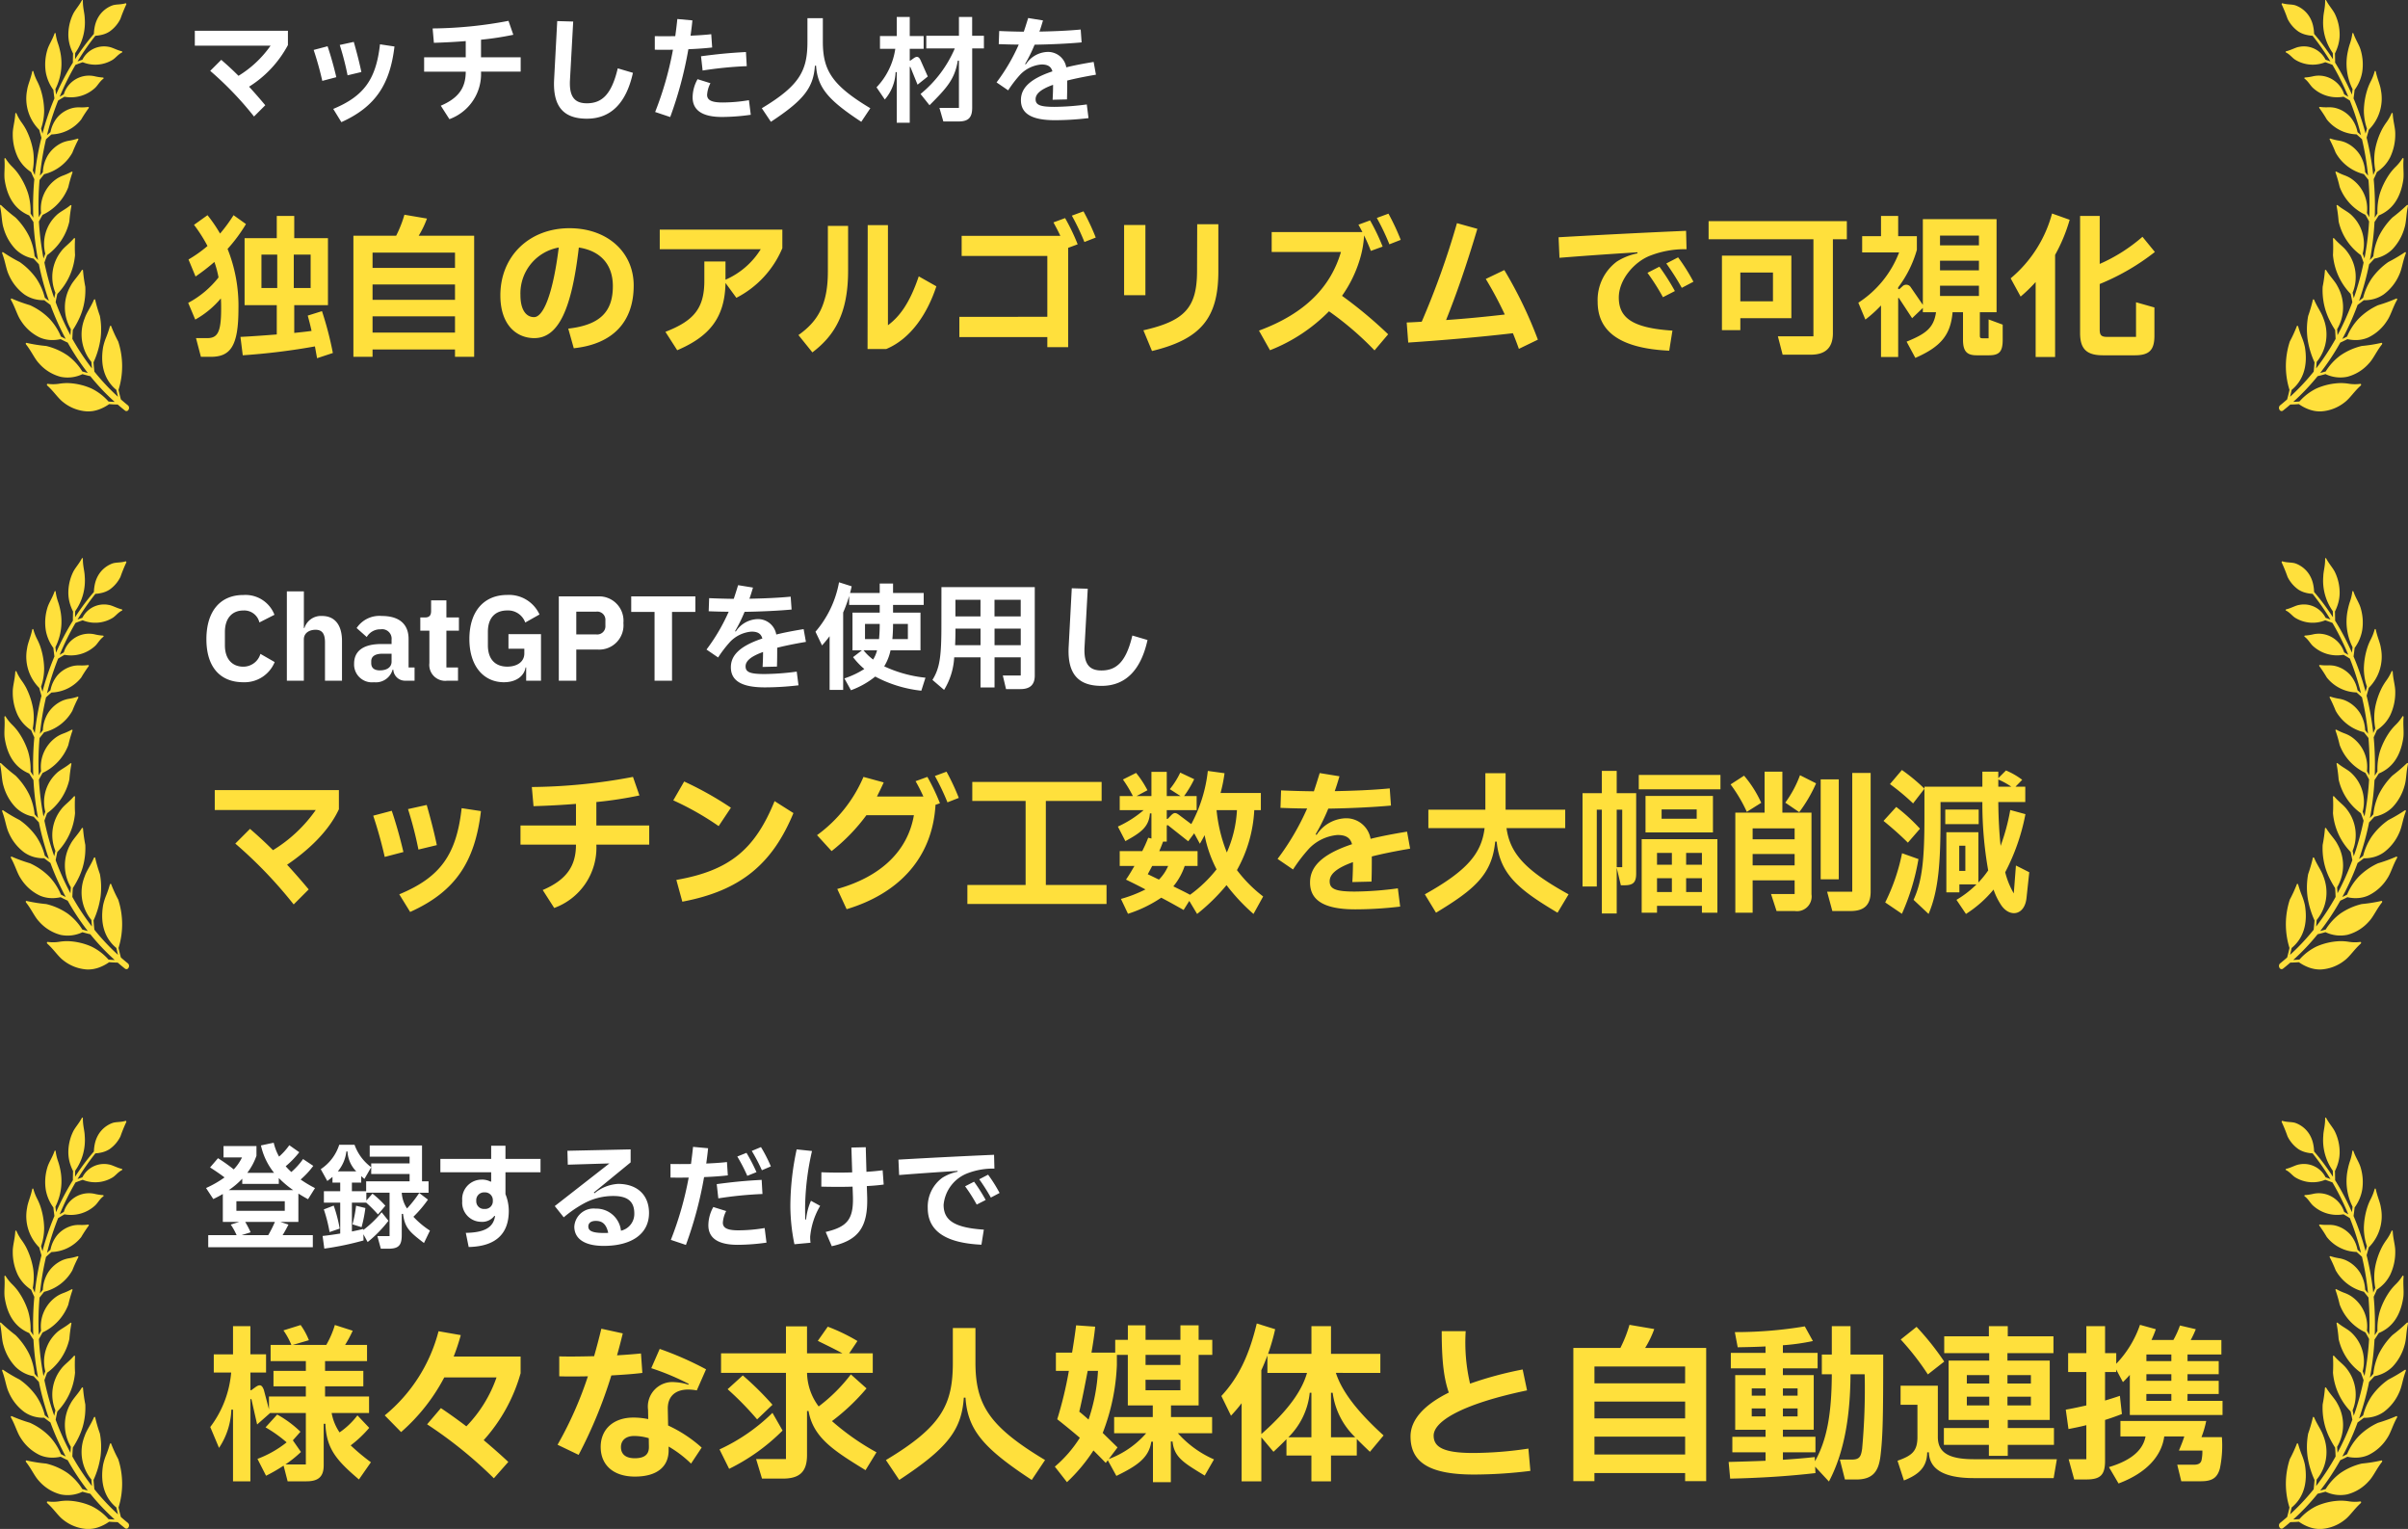
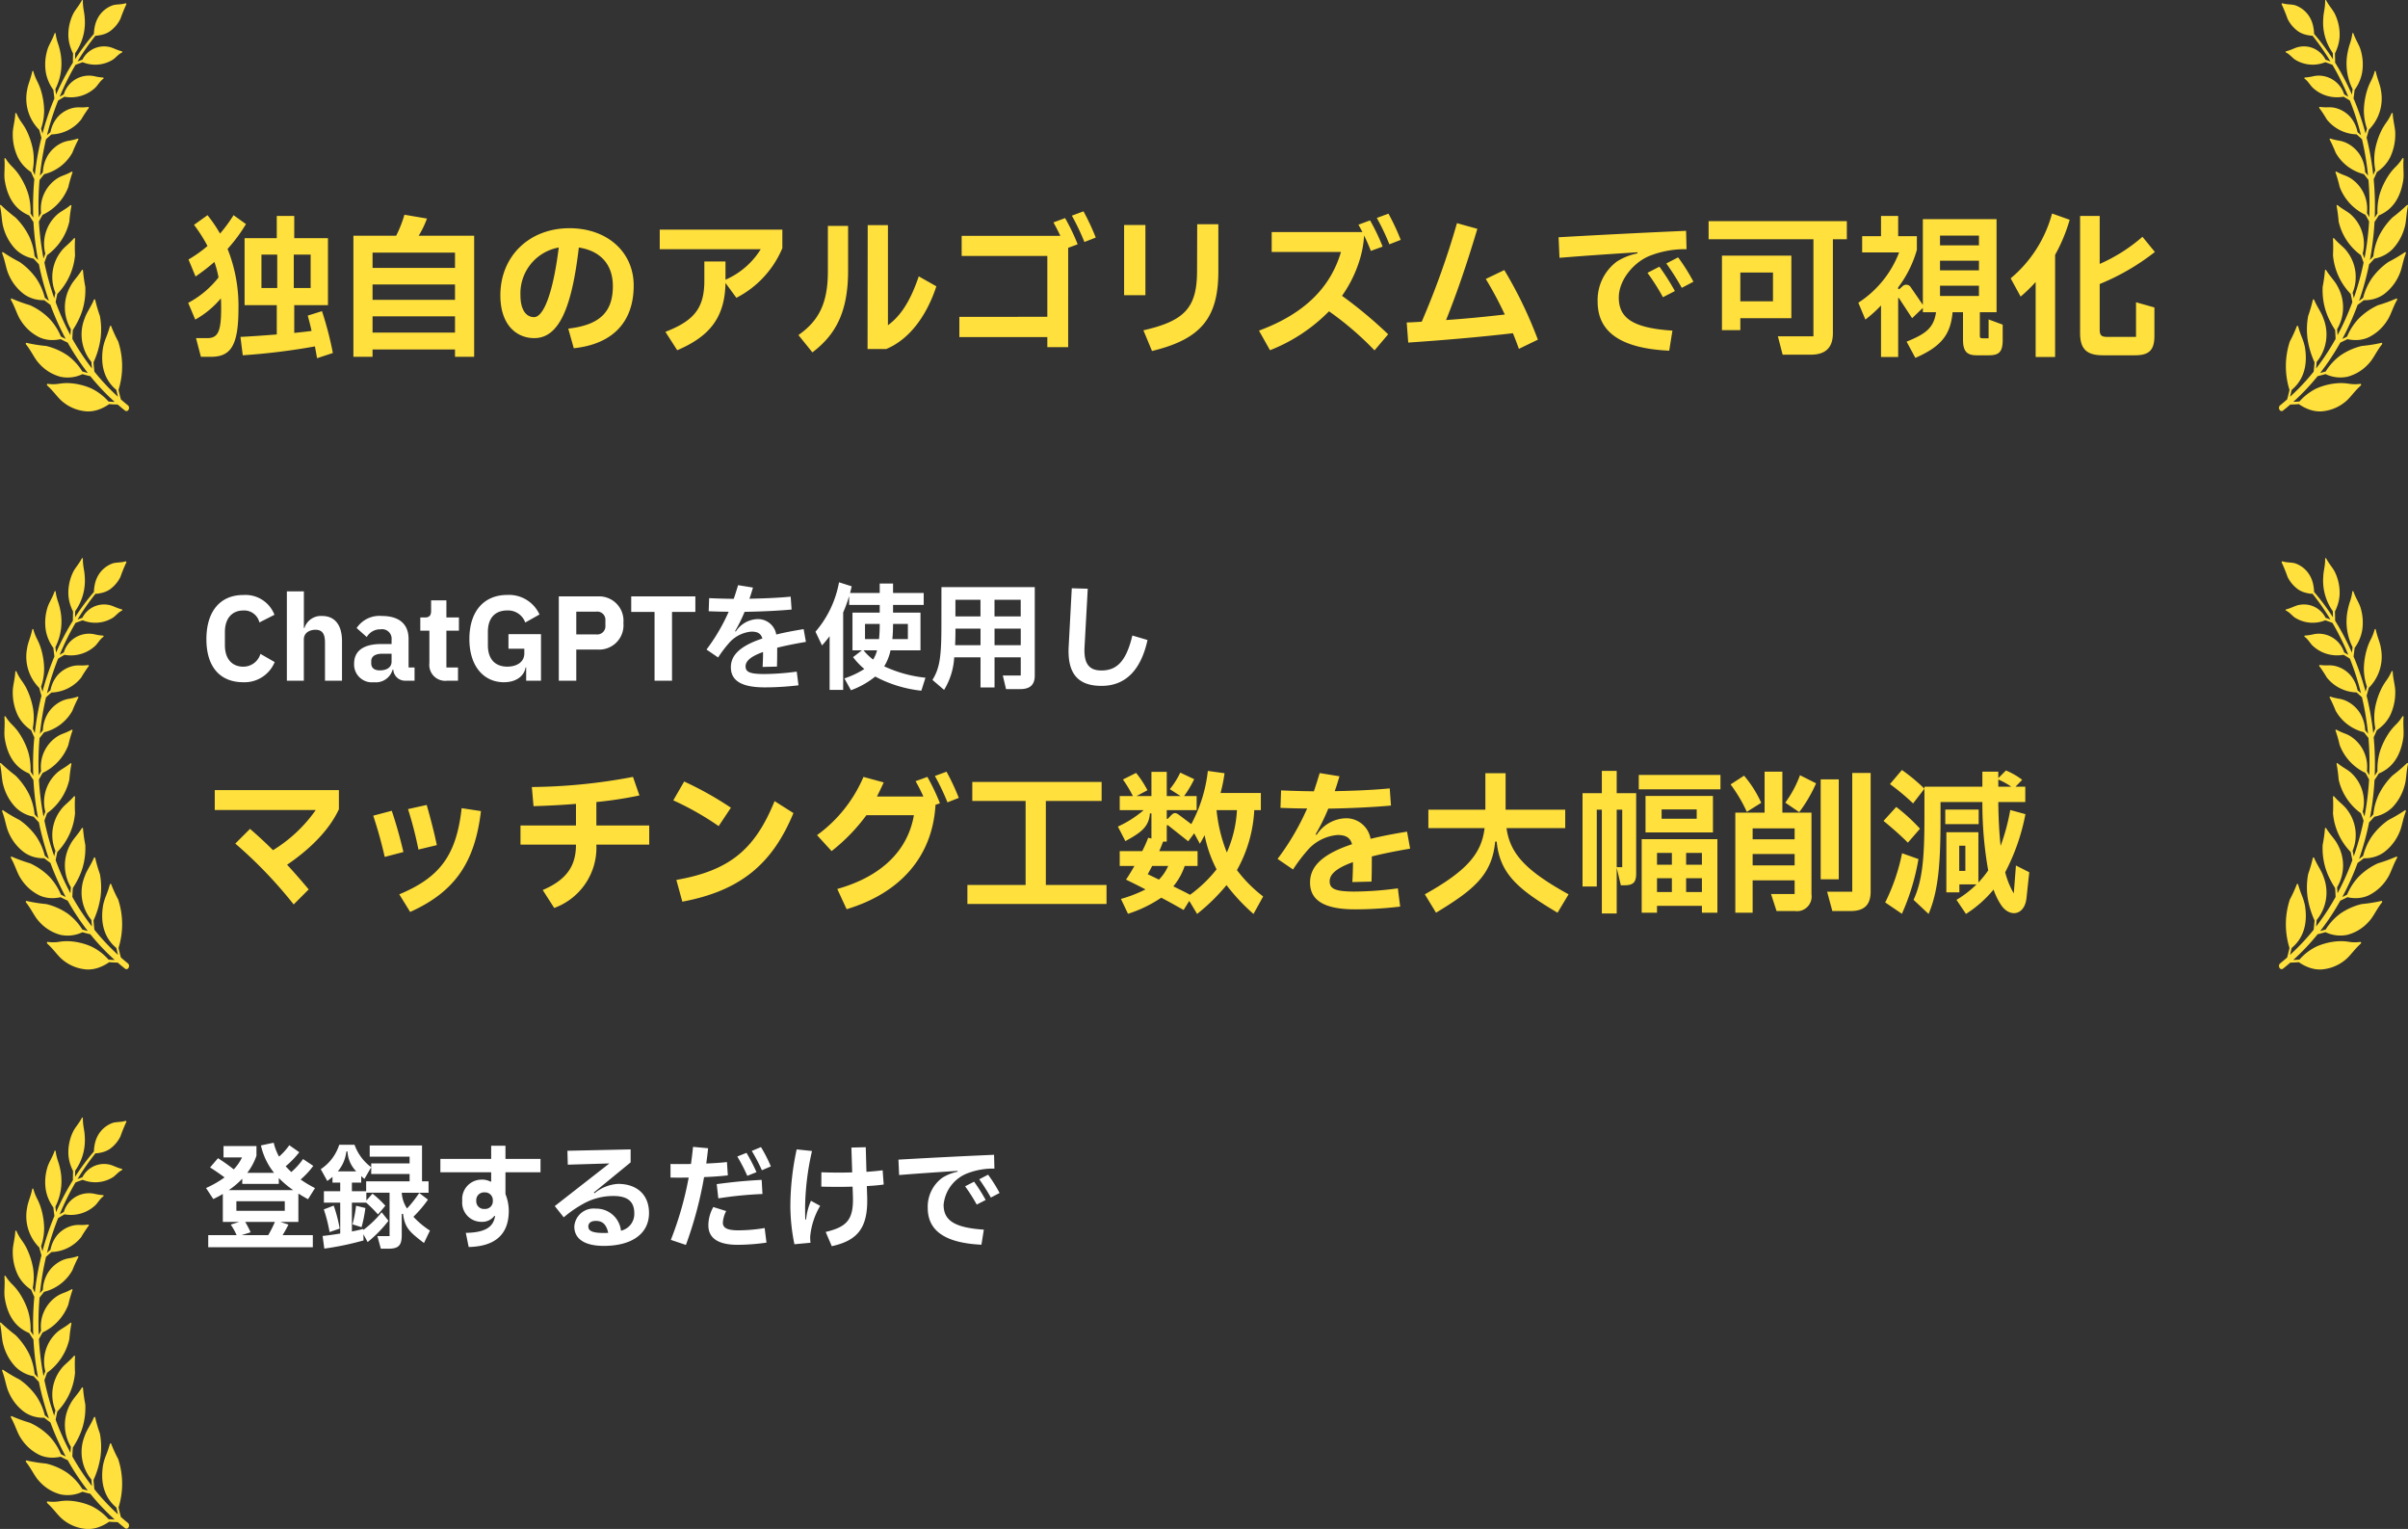
<svg xmlns="http://www.w3.org/2000/svg" width="314.254" height="199.482" viewBox="0 0 314.254 199.482">
  <rect x="0" y="0" width="314.254" height="199.482" fill="#333333" stroke="none" />
  <defs>
    <style>.a{fill:#ffe03c;}.b{fill:#fff;}</style>
  </defs>
  <g transform="translate(-1512.746 254.811)">
    <g transform="translate(0 -0.141)">
      <g transform="translate(1093.347 -784.671)">
        <path class="a" d="M4.387,33.744A4.536,4.536,0,0,1,2.03,32.519,6.594,6.594,0,0,1,.449,29.7C.207,28.917.251,27.97,0,26.889c-.028-.124.073-.2.148-.112a22.1,22.1,0,0,0,1.875,1.6,9.282,9.282,0,0,1,1.78,2.459,8.124,8.124,0,0,1,.715,2.6q.218.244.447.489a37.952,37.952,0,0,1-.6-4.963c-.09-.131-.175-.258-.256-.383-.1-.154-.2-.311-.305-.47-1.694-.711-2.805-2.153-3.188-4.6C.5,22.724.67,21.834.579,20.761c-.01-.123.1-.177.156-.079a5.735,5.735,0,0,0,.827,1.039,7.492,7.492,0,0,1,.744.842,9.592,9.592,0,0,1,1.361,2.681,8.061,8.061,0,0,1,.321,2.608c.113.18.228.359.344.533l.014.021a38.317,38.317,0,0,1,.122-4.9c0-.039.008-.078.012-.117q-.217-.461-.419-.931a5.41,5.41,0,0,1-.976-.832,5.02,5.02,0,0,1-.762-1.111,6.912,6.912,0,0,1-.658-3.044c-.01-.774.274-1.586.329-2.62.008-.119.116-.149.159-.044A6.1,6.1,0,0,0,2.8,15.955,7.885,7.885,0,0,1,3.4,16.9a9.757,9.757,0,0,1,.929,2.81,7.833,7.833,0,0,1-.053,2.529c.087.2.174.406.265.608a36.834,36.834,0,0,1,.809-4.636c.019-.078.04-.157.059-.235-.1-.348-.2-.693-.286-1.031A5.747,5.747,0,0,1,3.54,11.757c.1-.73.468-1.449.663-2.413.022-.111.128-.119.156-.012a6.566,6.566,0,0,0,.463,1.206,7.534,7.534,0,0,1,.44,1.008,9.643,9.643,0,0,1,.5,2.845,7.35,7.35,0,0,1-.4,2.384q.084.328.178.664a34.64,34.64,0,0,1,1.475-4.392c.029-.07.059-.138.088-.208-.054-.39-.1-.757-.137-1.109a5.518,5.518,0,0,1-.992-2.317,6.561,6.561,0,0,1,.2-2.882c.187-.674.637-1.277.942-2.156.036-.1.139-.088.15.019a6.34,6.34,0,0,0,.284,1.23A8.073,8.073,0,0,1,7.84,6.658a7.41,7.41,0,0,1-.607,4.963q.036.349.083.72A32.963,32.963,0,0,1,9.512,8.169c0-.2,0-.417.009-.646V7.5c0-.172.009-.348.015-.524A6.06,6.06,0,0,1,9.1,5.858,5.15,5.15,0,0,1,8.92,4.6,6.216,6.216,0,0,1,9.5,1.913c.27-.6.773-1.088,1.179-1.861.046-.089.142-.058.139.045-.019.9.22,1.6.238,2.255A6.9,6.9,0,0,1,9.814,6.928c-.007.195-.013.39-.017.581v.022c0,.066,0,.13,0,.193a29.819,29.819,0,0,1,2.457-3.3,5.623,5.623,0,0,1,.158-1.16,3.986,3.986,0,0,1,.451-1.079A3.576,3.576,0,0,1,14.609.73c.494-.2,1.123-.1,1.775-.3.075-.024.137.087.092.162a20.105,20.105,0,0,0-.757,1.865,4.422,4.422,0,0,1-1.414,1.655,3.2,3.2,0,0,1-.9.4,4.465,4.465,0,0,1-.956.155,32.193,32.193,0,0,0-2.333,3.352l.161-.059.028-.01c.146-.053.3-.106.446-.158a3.16,3.16,0,0,1,3.424-1.682c.509.076,1.057.426,1.714.579.075.018.1.123.041.154-.545.27-.847.737-1.245.97a4.351,4.351,0,0,1-3.893.305c-.134.046-.268.094-.406.144l-.028.01c-.181.065-.348.129-.506.192a34.225,34.225,0,0,0-2.067,4.165q.279-.171.54-.32a3.433,3.433,0,0,1,4.126-2.336,6.35,6.35,0,0,0,.982.143c.08,0,.124.106.064.149-.518.387-.759.926-1.133,1.245a4.659,4.659,0,0,1-3.953,1.113c-.262.15-.536.316-.828.5q-.632,1.592-1.111,3.251c-.122.42-.233.843-.34,1.268q.229-.205.454-.4a4.307,4.307,0,0,1,.953-1.99A3.878,3.878,0,0,1,9.57,14.074a3.752,3.752,0,0,1,.893-.066,6.149,6.149,0,0,0,1.026-.048c.082-.013.142.083.088.14a17.487,17.487,0,0,0-.978,1.491,5.158,5.158,0,0,1-3.884,1.95q-.35.3-.71.632a36.627,36.627,0,0,0-.79,4.76c.125-.159.252-.312.379-.466a4.713,4.713,0,0,1,.677-2.246,4.311,4.311,0,0,1,1.9-1.625,3.792,3.792,0,0,1,.9-.248,7.057,7.057,0,0,0,1.04-.254.087.087,0,0,1,.109.124,18.417,18.417,0,0,0-.778,1.711,5.813,5.813,0,0,1-3.682,2.8q-.3.37-.6.758a37.59,37.59,0,0,0-.1,4.861l0-.008c.1-.179.2-.359.3-.539a4.745,4.745,0,0,1,2.056-4.486,4.172,4.172,0,0,1,.888-.437,7.964,7.964,0,0,0,1.025-.469c.08-.046.169.026.13.1a18.847,18.847,0,0,0-.544,1.9,6.584,6.584,0,0,1-3.356,3.625c-.094.162-.186.324-.274.486-.068.122-.136.247-.206.379.02.339.043.678.073,1.016a37.147,37.147,0,0,0,.526,3.81c.077-.213.156-.421.235-.625a5.137,5.137,0,0,1,1.436-5c.47-.471,1.169-.76,1.822-1.31.074-.063.176-.008.148.079A19.591,19.591,0,0,0,9.051,28.9a7.429,7.429,0,0,1-2.9,4.389c-.121.314-.239.636-.356.974A36.186,36.186,0,0,0,7.08,38.908l.009-.049.027-.13c.038-.181.076-.356.114-.531a5.436,5.436,0,0,1,.731-5.386c.411-.575,1.084-1.01,1.67-1.7.067-.078.178-.044.162.05a19.922,19.922,0,0,0,0,2.119A8.3,8.3,0,0,1,7.482,38.35c-.033.151-.065.3-.1.459l-.027.128c-.031.158-.062.319-.092.481a34.081,34.081,0,0,0,1.471,3.425c.15.3.307.6.466.9l0-.091c.013-.24.029-.475.045-.7a5.613,5.613,0,0,1-.044-5.625c.337-.667.961-1.245,1.459-2.06.057-.093.175-.08.173.018a19.675,19.675,0,0,0,.3,2.141,9.027,9.027,0,0,1-.332,2.893c-.066.231-.145.463-.234.694s-.185.46-.3.691a11.76,11.76,0,0,1-.762,1.349c-.014.2-.028.4-.039.614l-.009.2c-.005.113-.01.228-.015.344A31.129,31.129,0,0,0,12,48.074q-.04-.412-.073-.852a5.658,5.658,0,0,1-.872-5.7c.248-.745.8-1.459,1.192-2.384.046-.106.166-.116.178-.017a18.883,18.883,0,0,0,.611,2.1,9.431,9.431,0,0,1,.08,3,11.307,11.307,0,0,1-.91,3.054c.032.423.069.826.113,1.213A28.632,28.632,0,0,0,15.4,51.771l-.007-.028-.044-.172c-.058-.239-.112-.472-.163-.7-1.5-1.23-2.145-3.156-1.725-5.6a7.365,7.365,0,0,1,.39-1.25,13.968,13.968,0,0,0,.482-1.409c.032-.117.153-.153.177-.053a17.7,17.7,0,0,0,.916,1.994,10.369,10.369,0,0,1,.043,6.316q.069.3.144.615l.043.17c.038.15.077.3.118.456.308.27.62.536.939.791a.447.447,0,0,1,.064.546.3.3,0,0,1-.447.134c-.329-.258-.65-.527-.967-.8l-.408-.013-.166-.006q-.276-.015-.547-.035a5.584,5.584,0,0,1-1.383.717,4.5,4.5,0,0,1-.725.183,4.368,4.368,0,0,1-.738.051,5.49,5.49,0,0,1-3.121-1.184c-.688-.513-1.229-1.4-2.1-2.185-.1-.091-.054-.245.066-.226a5.09,5.09,0,0,0,1.423-.008,6.762,6.762,0,0,1,1.211-.094,8.338,8.338,0,0,1,3.058.706,7.087,7.087,0,0,1,2.232,1.706c.208.016.417.03.629.041l.164.006h.013a28.8,28.8,0,0,1-3.181-3.356c-.329-.076-.671-.165-1.029-.267a4.49,4.49,0,0,1-2.847.347A5.648,5.648,0,0,1,5.1,47.421c-.589-.617-.979-1.57-1.7-2.481-.084-.1-.018-.243.092-.2a19.419,19.419,0,0,0,2.532.4A8.31,8.31,0,0,1,8.855,46.4a7.47,7.47,0,0,1,1.89,2.068q.369.106.715.193A31.554,31.554,0,0,1,8.835,44.7l-.277-.13L8.4,44.494c-.167-.081-.332-.165-.487-.245a4.862,4.862,0,0,1-1.4.109,4,4,0,0,1-1.356-.34,5.947,5.947,0,0,1-2.441-2.2c-.477-.7-.717-1.68-1.281-2.681-.065-.115.014-.234.116-.175a19.911,19.911,0,0,0,2.364.859,8.569,8.569,0,0,1,2.524,1.747,7.793,7.793,0,0,1,1.512,2.339c.174.09.363.186.554.279l.071.034a33.737,33.737,0,0,1-1.713-3.7c-.1-.247-.191-.5-.283-.747q-.19-.136-.375-.273l-.089-.068-.346-.265A4.739,4.739,0,0,1,4.422,39a4.171,4.171,0,0,1-1.247-.587,6.282,6.282,0,0,1-2.026-2.556c-.36-.755-.454-1.733-.86-2.79-.047-.122.045-.22.134-.145a20.879,20.879,0,0,0,2.142,1.262,8.913,8.913,0,0,1,2.171,2.147,8.027,8.027,0,0,1,1.116,2.517c.136.106.273.211.407.314l.087.067.042.031a36.51,36.51,0,0,1-1.313-4.779q-.357-.37-.689-.74Z" transform="translate(419.399 530)" />
        <path class="a" d="M12.45,33.744a4.536,4.536,0,0,0,2.357-1.225A6.594,6.594,0,0,0,16.388,29.7c.242-.785.2-1.733.444-2.813.028-.124-.073-.2-.148-.112a22.1,22.1,0,0,1-1.875,1.6,9.282,9.282,0,0,0-1.78,2.459,8.124,8.124,0,0,0-.715,2.6q-.218.244-.447.489a37.952,37.952,0,0,0,.6-4.963c.09-.131.175-.258.256-.383.1-.154.2-.311.305-.47,1.694-.711,2.805-2.153,3.188-4.6.124-.792-.047-1.683.044-2.756.01-.123-.1-.177-.156-.079a5.735,5.735,0,0,1-.827,1.039,7.492,7.492,0,0,0-.744.842,9.592,9.592,0,0,0-1.361,2.681,8.061,8.061,0,0,0-.321,2.608c-.113.18-.228.359-.344.533l-.014.021a38.318,38.318,0,0,0-.122-4.9c0-.039-.008-.078-.012-.117q.217-.461.419-.931a5.41,5.41,0,0,0,.976-.832,5.02,5.02,0,0,0,.762-1.111,6.912,6.912,0,0,0,.658-3.044c.01-.774-.274-1.586-.329-2.62-.008-.119-.116-.149-.159-.044a6.1,6.1,0,0,1-.648,1.144,7.885,7.885,0,0,0-.595.943,9.757,9.757,0,0,0-.929,2.81,7.833,7.833,0,0,0,.053,2.529c-.087.2-.174.406-.265.608a36.834,36.834,0,0,0-.809-4.636c-.019-.078-.04-.157-.059-.235.1-.348.2-.693.286-1.031A5.747,5.747,0,0,0,13.3,11.757c-.1-.73-.468-1.449-.663-2.413-.022-.111-.128-.119-.156-.012a6.566,6.566,0,0,1-.463,1.206,7.534,7.534,0,0,0-.44,1.008,9.643,9.643,0,0,0-.5,2.845,7.35,7.35,0,0,0,.4,2.384q-.084.328-.178.664A34.64,34.64,0,0,0,9.82,13.046c-.029-.07-.059-.138-.088-.208.054-.39.1-.757.137-1.109a5.518,5.518,0,0,0,.992-2.317,6.561,6.561,0,0,0-.2-2.882c-.187-.674-.637-1.277-.942-2.156-.036-.1-.139-.088-.15.019a6.34,6.34,0,0,1-.284,1.23A8.073,8.073,0,0,0,9,6.658,7.41,7.41,0,0,0,9.6,11.621q-.036.349-.083.72A32.963,32.963,0,0,0,7.325,8.169c0-.2,0-.417-.009-.646V7.5c0-.172-.009-.348-.015-.524a6.06,6.06,0,0,0,.432-1.119A5.15,5.15,0,0,0,7.917,4.6,6.216,6.216,0,0,0,7.34,1.913c-.27-.6-.773-1.088-1.179-1.861C6.114-.037,6.019-.005,6.021.1c.019.9-.22,1.6-.238,2.255A6.9,6.9,0,0,0,7.023,6.928c.007.195.013.39.017.581v.022c0,.066,0,.13,0,.193a29.819,29.819,0,0,0-2.457-3.3,5.623,5.623,0,0,0-.158-1.16,3.986,3.986,0,0,0-.451-1.079A3.576,3.576,0,0,0,2.227.73C1.734.53,1.1.633.453.429.378.406.316.517.361.591a20.105,20.105,0,0,1,.757,1.865A4.422,4.422,0,0,0,2.531,4.112a3.2,3.2,0,0,0,.9.4,4.465,4.465,0,0,0,.956.155A32.193,32.193,0,0,1,6.716,8.018l-.161-.059-.028-.01c-.146-.053-.3-.106-.446-.158A3.16,3.16,0,0,0,2.658,6.109c-.509.076-1.057.426-1.714.579-.075.018-.1.123-.041.154.545.27.847.737,1.245.97a4.351,4.351,0,0,0,3.893.305c.134.046.268.094.406.144l.028.01c.181.065.348.129.506.192a34.225,34.225,0,0,1,2.067,4.165q-.279-.171-.54-.32a3.5,3.5,0,0,0-3.265-2.44,3.5,3.5,0,0,0-.86.1,6.35,6.35,0,0,1-.982.143c-.08,0-.124.106-.064.149.518.387.759.926,1.133,1.245a4.659,4.659,0,0,0,3.953,1.113c.262.15.536.316.828.5q.632,1.592,1.111,3.251c.122.42.233.843.34,1.268q-.229-.205-.454-.4a4.307,4.307,0,0,0-.953-1.99,3.878,3.878,0,0,0-2.028-1.183,3.752,3.752,0,0,0-.893-.066,6.149,6.149,0,0,1-1.026-.048c-.082-.013-.142.083-.088.14a17.487,17.487,0,0,1,.978,1.491,5.158,5.158,0,0,0,3.884,1.95q.35.3.71.632a36.626,36.626,0,0,1,.79,4.76c-.125-.159-.252-.312-.379-.466a4.713,4.713,0,0,0-.677-2.246,4.311,4.311,0,0,0-1.9-1.625,3.792,3.792,0,0,0-.9-.248,7.057,7.057,0,0,1-1.04-.254.087.087,0,0,0-.109.124,18.417,18.417,0,0,1,.778,1.711,5.813,5.813,0,0,0,3.682,2.8q.3.37.6.758a37.59,37.59,0,0,1,.1,4.861l0-.008c-.1-.179-.2-.359-.3-.539a4.745,4.745,0,0,0-2.056-4.486,4.172,4.172,0,0,0-.888-.437,7.964,7.964,0,0,1-1.025-.469c-.08-.046-.169.026-.13.1a18.847,18.847,0,0,1,.544,1.9,6.584,6.584,0,0,0,3.356,3.625c.094.162.186.324.274.486.068.122.136.247.206.379-.02.339-.043.678-.073,1.016a37.148,37.148,0,0,1-.526,3.81c-.077-.213-.156-.421-.235-.625a5.137,5.137,0,0,0-1.436-5c-.47-.471-1.169-.76-1.822-1.31-.074-.063-.176-.008-.148.079A19.591,19.591,0,0,1,7.786,28.9a7.429,7.429,0,0,0,2.9,4.389c.121.314.239.636.356.974a36.186,36.186,0,0,1-1.283,4.644l-.009-.049-.027-.13c-.038-.181-.076-.356-.114-.531a5.436,5.436,0,0,0-.731-5.386c-.411-.575-1.084-1.01-1.67-1.7-.067-.078-.178-.044-.162.05a19.922,19.922,0,0,1,0,2.119A8.3,8.3,0,0,0,9.355,38.35c.033.151.065.3.1.459l.027.128c.031.158.062.319.092.481A34.08,34.08,0,0,1,8.1,42.843c-.15.3-.307.6-.466.9l0-.091c-.013-.24-.029-.475-.045-.7A5.613,5.613,0,0,0,7.63,37.33c-.337-.667-.961-1.245-1.459-2.06-.057-.093-.175-.08-.173.018a19.675,19.675,0,0,1-.3,2.141,9.027,9.027,0,0,0,.332,2.893c.066.231.145.463.234.694s.185.46.3.691a11.76,11.76,0,0,0,.762,1.349c.014.2.028.4.039.614l.009.2c.005.113.01.228.015.344a31.129,31.129,0,0,1-2.544,3.862q.04-.412.073-.852a5.658,5.658,0,0,0,.872-5.7c-.248-.745-.8-1.459-1.192-2.384-.046-.106-.166-.116-.178-.017a18.884,18.884,0,0,1-.611,2.1,9.431,9.431,0,0,0-.08,3,11.307,11.307,0,0,0,.91,3.054c-.032.423-.069.826-.113,1.213A28.632,28.632,0,0,1,1.44,51.771l.007-.028.044-.172c.058-.239.112-.472.163-.7,1.5-1.23,2.145-3.156,1.725-5.6a7.365,7.365,0,0,0-.39-1.25,13.968,13.968,0,0,1-.482-1.409c-.032-.117-.153-.153-.177-.053a17.7,17.7,0,0,1-.916,1.994,10.369,10.369,0,0,0-.043,6.316q-.069.3-.144.615l-.043.17c-.038.15-.077.3-.118.456-.308.27-.62.536-.939.791a.447.447,0,0,0-.064.546.3.3,0,0,0,.447.134c.329-.258.65-.527.967-.8l.408-.013.166-.006q.276-.015.547-.035a5.584,5.584,0,0,0,1.383.717,4.5,4.5,0,0,0,.725.183,4.368,4.368,0,0,0,.738.051,5.49,5.49,0,0,0,3.121-1.184c.688-.513,1.229-1.4,2.1-2.185.1-.091.054-.245-.066-.226a5.09,5.09,0,0,1-1.423-.008,6.762,6.762,0,0,0-1.211-.094A8.338,8.338,0,0,0,4.9,50.68a7.087,7.087,0,0,0-2.232,1.706c-.208.016-.417.03-.629.041l-.164.006H1.863a28.8,28.8,0,0,0,3.181-3.356c.329-.076.671-.165,1.029-.267a4.49,4.49,0,0,0,2.847.347,5.648,5.648,0,0,0,2.813-1.738c.589-.617.979-1.57,1.7-2.481.084-.1.018-.243-.092-.2a19.419,19.419,0,0,1-2.532.4A8.31,8.31,0,0,0,7.982,46.4a7.47,7.47,0,0,0-1.89,2.068q-.369.106-.715.193A31.554,31.554,0,0,0,8,44.7l.277-.13.162-.076c.167-.081.332-.165.487-.245a4.861,4.861,0,0,0,1.4.109,4,4,0,0,0,1.356-.34,5.947,5.947,0,0,0,2.441-2.2c.477-.7.717-1.68,1.281-2.681.065-.115-.014-.234-.116-.175a19.91,19.91,0,0,1-2.364.859A8.569,8.569,0,0,0,10.4,41.573a7.793,7.793,0,0,0-1.512,2.339c-.174.09-.363.186-.554.279l-.071.034a33.736,33.736,0,0,0,1.713-3.7c.1-.247.191-.5.283-.747q.19-.136.375-.273l.089-.068.346-.265A4.739,4.739,0,0,0,12.415,39a4.171,4.171,0,0,0,1.247-.587,6.282,6.282,0,0,0,2.026-2.556c.36-.755.454-1.733.86-2.79.047-.122-.045-.22-.134-.145a20.879,20.879,0,0,1-2.142,1.262A8.913,8.913,0,0,0,12.1,36.335a8.027,8.027,0,0,0-1.116,2.517c-.136.106-.273.211-.407.314l-.087.067-.042.031a36.51,36.51,0,0,0,1.313-4.779Q12.118,34.114,12.45,33.744Z" transform="translate(716.816 530)" />
      </g>
-       <path class="b" d="M1.425-8.85H11.31A14.033,14.033,0,0,1,7.125-4.92C6.39-5.655,5.64-6.345,4.875-7.005l-1.44,1.44A43.359,43.359,0,0,1,9.15.39l1.47-1.47C9.93-1.905,9.225-2.715,8.505-3.5a14.428,14.428,0,0,0,5.07-5.43V-10.8H1.425ZM23.16-5.415c-.225-1.095-.555-2.4-.99-3.93l-1.83.4a36.413,36.413,0,0,1,1.02,3.96Zm-2.61,6.54c4.44-2,6.345-4.92,6.93-9.87L25.59-9.03c-.51,4.575-2.1,6.765-6.1,8.43ZM19.89-4.74c-.33-1.41-.72-2.79-1.14-4.035l-1.815.48c.435,1.3.825,2.7,1.125,4.035ZM38.775-9.63a38.981,38.981,0,0,0,4.215-.645l-.63-1.815a55.191,55.191,0,0,1-9.9.99l.165,1.875c1.47-.045,2.865-.12,4.155-.225v2.115H31.35V-5.46h5.43c0,2.115-.945,3.45-3.255,4.44L34.65.735a6.272,6.272,0,0,0,4.125-6.2H43.95V-7.335H38.775Zm9.54,5.175C48.12-.81,49.635.675,52.6.675c3.15,0,5.145-2.085,6-5.985l-1.98-.585c-.81,3.42-2.07,4.56-4.035,4.56-1.545,0-2.325-.8-2.2-3.045l.42-7.62-2.085-.06ZM68.82-10.35c-.72.09-1.68.15-2.7.195.09-.675.18-1.335.24-1.995l-1.965-.18c-.075.735-.165,1.485-.27,2.235-1.005.015-1.95.015-2.67,0v1.77c.645.015,1.47.015,2.37,0A43.588,43.588,0,0,1,61.5-.2l1.965.66a50.637,50.637,0,0,0,2.37-8.85c1.11-.045,2.205-.12,3.105-.225ZM67.695-5.61a49.922,49.922,0,0,1,5.76-.57L73.35-8.025c-2.385.135-3.69.27-5.865.555ZM73.74-1.74a21.031,21.031,0,0,1-3.45.3c-1.41,0-2.01-.3-2.01-1a3.8,3.8,0,0,1,.435-1.515l-1.68-.525a4.907,4.907,0,0,0-.645,2.37C66.39-.45,67.62.45,70.23.45A27.682,27.682,0,0,0,73.98.165Zm2.865,2.82c4.29-2.82,5.55-4.44,5.745-7.32h.15c.195,2.88,1.605,4.5,5.9,7.32L89.58-.69c-4.98-2.985-6.195-4.935-6.195-8.685v-3.06h-2.01v3.06c0,3.75-.975,5.7-5.955,8.685Zm19.53-8.04c-.225-.48-.48-.54-.87-.27L94.8-6.9h-.075V-8.445H96.54V-10.11H94.725V-12.6H93.03v2.49H90.84v1.665h2A9.17,9.17,0,0,1,90.39-3.42l1.08,1.59A5.779,5.779,0,0,0,92.88-5.4h.15V1.2h1.695V-5.985c0-.15.06-.135.105-.03l.915,2.25L97.08-4.83Zm6.735-3.18V-12.6h-1.725v2.46h-4.26v1.65h3.72a15.6,15.6,0,0,1-4.47,5.94l1.17,1.47c2.265-2.265,3.3-3.405,3.69-5.82h.15V-.735H98.6l.51,1.77h2.01c1.245,0,1.755-.5,1.755-1.785V-8.49h1.53v-1.65ZM113.61-.87c-1.89,0-2.46-.255-2.46-1,0-.645.57-1.26,2.28-1.875,0,.555-.015,1.215-.06,1.95l1.875-.045c.03-.93.03-1.59.03-2.46,1-.255,2.25-.51,3.75-.765l-.3-1.665c-1.365.225-2.55.45-3.57.705a2.415,2.415,0,0,0-2.49-2.01,3.514,3.514,0,0,0-2.79,1.62l-.1-.045a19.738,19.738,0,0,0,1.245-2.52c2-.03,4.365-.135,6.135-.3l-.12-1.68c-1.695.165-3.705.24-5.385.27.165-.45.315-.945.465-1.455l-1.935-.315c-.195.63-.375,1.215-.57,1.785-1.215-.015-2.205-.045-3.21-.09l-.06,1.71c.81.03,1.65.06,2.61.06a24.712,24.712,0,0,1-2.895,4.935l1.515,1.035a15.73,15.73,0,0,1,1.59-2.07,4.371,4.371,0,0,1,2.76-1.305c.81,0,1.245.255,1.425.9-3.105,1.035-4.11,2.295-4.11,3.75C109.23,0,110.625.87,113.655.87a37.337,37.337,0,0,0,4.4-.27l-.225-1.785A33.269,33.269,0,0,1,113.61-.87Z" transform="translate(1536.746 -239.859)" />
      <path class="a" d="M6.48-16.9a20.662,20.662,0,0,1-1.76,2.4,18.874,18.874,0,0,0-1.64-2.4L1.32-15.64a19.756,19.756,0,0,1,1.76,2.76A16.822,16.822,0,0,1,.6-11.12L1.52-8.9a26.669,26.669,0,0,0,2.46-1.9,13.648,13.648,0,0,1,.54,2.02A12.461,12.461,0,0,1,.56-5.46l.92,2.18A11.882,11.882,0,0,0,4.82-6.04c.04.44.04.9.04,1.38,0,3.06-.48,3.8-1.82,3.8H1.58l.64,2.44H3.5C6.06,1.58,7.12.22,7.12-4.7A20.03,20.03,0,0,0,5.7-12.5a20.631,20.631,0,0,0,2.4-3.24ZM19.44,1.08a44.282,44.282,0,0,0-1.42-5.46l-1.86.58c.16.58.34,1.26.5,2-.72.1-1.48.18-2.26.26V-5.16h4.4V-13.9H14.4v-2.9H12.12v2.9H7.92v8.74h4.2v3.82c-1.52.12-3.12.24-4.74.32l.3,2.4A86,86,0,0,0,17.1.22l.28,1.54ZM10.12-11.76h2.06V-7.4H10.12Zm6.42,0V-7.4h-2.2v-4.36Zm14.1-2.46a12.1,12.1,0,0,0,1.08-2.24l-2.94-.5a15.569,15.569,0,0,1-1.08,2.74H22.12V1.58h2.5V.62H35.38v.96h2.5v-15.8Zm4.74,4.2H24.62v-2H35.38Zm0,4.16H24.62v-2H35.38ZM24.62-3.7H35.38v2.12H24.62Zm25.7-11.5c-5.24,0-9.02,3.64-9.02,8.76,0,3.94,2.18,5.58,4.42,5.58,3.22,0,4.9-3.92,5.82-11.82,2.84.44,4.44,2.22,4.44,5.04,0,3.3-1.62,5.06-5.82,5.54L50.88.46C56-.08,58.7-3,58.7-7.72,58.7-12.1,55.24-15.2,50.32-15.2ZM45.7-3.6c-1.06,0-1.78-.98-1.78-2.86a6.074,6.074,0,0,1,5-6.22C48.1-6.16,46.8-3.6,45.7-3.6Zm16.4-8.86H75.28a10.205,10.205,0,0,1-4.6,3.98v-2.38H67.92v2.52c0,3.66-1.44,5.24-5.08,6.66L64.38.72c4.06-1.74,6.22-4.1,6.3-8.78L72.1-6.12a12.873,12.873,0,0,0,6-6.48v-2.42h-16ZM95.9-8.92c-1.2,3.56-2.54,5.28-4.02,6.38V-15.6H89.24L89.22.56h2.44c3.26-1.36,5.4-4.7,6.54-8.18ZM84.04-9.54c0,4.32-1.32,6.5-3.84,8.28L82.02,1c2.9-2.2,4.66-5.08,4.66-10.64V-15.5H84.04Zm31.84-7.3a30.293,30.293,0,0,1,1.64,3.44l1.48-.58a29.6,29.6,0,0,0-1.6-3.42Zm-2.4.88c.3.56.62,1.14.9,1.76H101.5v2.62h11.18v7.94H101.2V-1h11.48V.32h2.72V-12.64l1.24-.46A26.953,26.953,0,0,0,115-16.52ZM126.34.82C132.72-.72,135-3.48,135-9.58v-6.14h-2.76l-.02,6.16c-.02,4.76-1.64,6.46-7,7.68Zm-.86-7.28v-9.16H122.7v9.16Zm30.2-10.08a30.291,30.291,0,0,1,1.64,3.44l1.48-.58a29.6,29.6,0,0,0-1.6-3.42Zm-2.24,5.48a13.181,13.181,0,0,0,.58-3.2c.32.66.62,1.34.88,2.02l1.54-.56a26.953,26.953,0,0,0-1.64-3.42l-1.52.56c.18.3.34.62.52.96H141.96v2.6H151c-1.3,4.42-4.52,7.98-10.7,10.26L141.74.72a22.1,22.1,0,0,0,7.7-5.08,40.581,40.581,0,0,1,5.94,5.1l1.78-2.1a56.774,56.774,0,0,0-6.02-5.02A16.438,16.438,0,0,0,153.44-11.06ZM176.7-.66a55.456,55.456,0,0,0-4.38-9.08L169.9-8.58a48.1,48.1,0,0,1,2.48,4.64c-2.4.28-5.04.54-7.66.72,1.32-3.3,2.6-6.94,4.08-11.9l-2.66-.74A106.264,106.264,0,0,1,161.54-3c-.66.04-1.32.08-1.96.1l.2,2.62c4.48-.3,9.4-.72,13.66-1.22q.42,1.02.78,2.04Zm17.56-1.18c-5.24-.34-7-1.68-7-4.32,0-2.36,2.08-4.74,4.2-5.5a12.454,12.454,0,0,1,4.64-.8l-.06-2.4c-6,.26-12.1.58-16.64.84l.12,2.68c4.24-.34,7.4-.54,10.16-.72l.02.14a7.883,7.883,0,0,0-2.68,1.06A6.244,6.244,0,0,0,184.5-5.6c0,3.88,2.92,6.08,9.34,6.38ZM197-8.22a24.967,24.967,0,0,0-2-3.18l-1.54.8a33.2,33.2,0,0,1,2.02,3.18ZM194.58-7a29.69,29.69,0,0,0-2.02-3.18l-1.56.8a28.859,28.859,0,0,1,2.02,3.18Zm4.4-9.12v2.36h13.68V-1.1h-4.64l.62,2.4h3.68c1.9,0,2.88-.9,2.88-2.8V-13.76h1.82v-2.36Zm10.8,4.5h-9.06V-1.9h2.4V-3.46h6.66Zm-2.4,5.96h-4.26V-9.42h4.26ZM235.52-.84h-.8c-.26,0-.34-.06-.34-.34V-4.24h2.18V-16.38h-9.62V-5.2l-1.58-2.3a.69.69,0,0,0-1.08-.12l-.4.36h-.16v-.22a14.822,14.822,0,0,0,2.44-4.9v-1.78h-2.44V-16.8h-2.24v2.64h-2.46v2.12h4.82a13.58,13.58,0,0,1-5.32,6.56l.92,2.2a17.12,17.12,0,0,0,2.04-1.84V1.6h2.24V-5.96c0-.2.04-.2.14-.06l1.68,2.56,1.4-1.34v.56h1.72c-.3,2.1-1.4,2.84-3.84,3.84l1.14,2.12c3.34-1.46,4.6-3,4.86-5.96h1.36v3.6c0,1.56.56,2.02,1.8,2.02h1.58c1.34,0,1.8-.46,1.8-2.02V-2.62l-1.84-.68Zm-1.26-13.4v1.28h-5.08v-1.28Zm0,3.28V-9.7h-5.08v-1.26Zm0,3.26v1.34h-5.08V-7.7Zm9.54-9.42a16.635,16.635,0,0,1-5.4,8.46l1.3,2.38a19.576,19.576,0,0,0,1.96-1.9V1.6h2.54V-11.72a21.643,21.643,0,0,0,1.9-4.58Zm7.24,16.1c-.78,0-1.02-.18-1.02-.96V-7.92a29.9,29.9,0,0,0,7.2-4.18l-1.62-1.98a21.711,21.711,0,0,1-5.58,3.54V-16.8h-2.56V-1.52c0,2.1.88,2.9,2.98,2.9h4.18c1.86,0,2.54-.68,2.54-2.54v-3.7l-2.4-.68v4.52Z" transform="translate(1536.746 -209.695)" />
    </g>
    <g transform="translate(0 7.695)">
      <g transform="translate(1093.347 -719.695)">
        <path class="a" d="M4.387,33.744A4.536,4.536,0,0,1,2.03,32.519,6.594,6.594,0,0,1,.449,29.7C.207,28.917.251,27.97,0,26.889c-.028-.124.073-.2.148-.112a22.1,22.1,0,0,0,1.875,1.6,9.282,9.282,0,0,1,1.78,2.459,8.124,8.124,0,0,1,.715,2.6q.218.244.447.489a37.952,37.952,0,0,1-.6-4.963c-.09-.131-.175-.258-.256-.383-.1-.154-.2-.311-.305-.47-1.694-.711-2.805-2.153-3.188-4.6C.5,22.724.67,21.834.579,20.761c-.01-.123.1-.177.156-.079a5.735,5.735,0,0,0,.827,1.039,7.492,7.492,0,0,1,.744.842,9.592,9.592,0,0,1,1.361,2.681,8.061,8.061,0,0,1,.321,2.608c.113.18.228.359.344.533l.014.021a38.317,38.317,0,0,1,.122-4.9c0-.039.008-.078.012-.117q-.217-.461-.419-.931a5.41,5.41,0,0,1-.976-.832,5.02,5.02,0,0,1-.762-1.111,6.912,6.912,0,0,1-.658-3.044c-.01-.774.274-1.586.329-2.62.008-.119.116-.149.159-.044A6.1,6.1,0,0,0,2.8,15.955,7.885,7.885,0,0,1,3.4,16.9a9.757,9.757,0,0,1,.929,2.81,7.833,7.833,0,0,1-.053,2.529c.087.2.174.406.265.608a36.834,36.834,0,0,1,.809-4.636c.019-.078.04-.157.059-.235-.1-.348-.2-.693-.286-1.031A5.747,5.747,0,0,1,3.54,11.757c.1-.73.468-1.449.663-2.413.022-.111.128-.119.156-.012a6.566,6.566,0,0,0,.463,1.206,7.534,7.534,0,0,1,.44,1.008,9.643,9.643,0,0,1,.5,2.845,7.35,7.35,0,0,1-.4,2.384q.084.328.178.664a34.64,34.64,0,0,1,1.475-4.392c.029-.07.059-.138.088-.208-.054-.39-.1-.757-.137-1.109a5.518,5.518,0,0,1-.992-2.317,6.561,6.561,0,0,1,.2-2.882c.187-.674.637-1.277.942-2.156.036-.1.139-.088.15.019a6.34,6.34,0,0,0,.284,1.23A8.073,8.073,0,0,1,7.84,6.658a7.41,7.41,0,0,1-.607,4.963q.036.349.083.72A32.963,32.963,0,0,1,9.512,8.169c0-.2,0-.417.009-.646V7.5c0-.172.009-.348.015-.524A6.06,6.06,0,0,1,9.1,5.858,5.15,5.15,0,0,1,8.92,4.6,6.216,6.216,0,0,1,9.5,1.913c.27-.6.773-1.088,1.179-1.861.046-.089.142-.058.139.045-.019.9.22,1.6.238,2.255A6.9,6.9,0,0,1,9.814,6.928c-.007.195-.013.39-.017.581v.022c0,.066,0,.13,0,.193a29.819,29.819,0,0,1,2.457-3.3,5.623,5.623,0,0,1,.158-1.16,3.986,3.986,0,0,1,.451-1.079A3.576,3.576,0,0,1,14.609.73c.494-.2,1.123-.1,1.775-.3.075-.024.137.087.092.162a20.105,20.105,0,0,0-.757,1.865,4.422,4.422,0,0,1-1.414,1.655,3.2,3.2,0,0,1-.9.4,4.465,4.465,0,0,1-.956.155,32.193,32.193,0,0,0-2.333,3.352l.161-.059.028-.01c.146-.053.3-.106.446-.158a3.16,3.16,0,0,1,3.424-1.682c.509.076,1.057.426,1.714.579.075.018.1.123.041.154-.545.27-.847.737-1.245.97a4.351,4.351,0,0,1-3.893.305c-.134.046-.268.094-.406.144l-.028.01c-.181.065-.348.129-.506.192a34.225,34.225,0,0,0-2.067,4.165q.279-.171.54-.32a3.433,3.433,0,0,1,4.126-2.336,6.35,6.35,0,0,0,.982.143c.08,0,.124.106.064.149-.518.387-.759.926-1.133,1.245a4.659,4.659,0,0,1-3.953,1.113c-.262.15-.536.316-.828.5q-.632,1.592-1.111,3.251c-.122.42-.233.843-.34,1.268q.229-.205.454-.4a4.307,4.307,0,0,1,.953-1.99A3.878,3.878,0,0,1,9.57,14.074a3.752,3.752,0,0,1,.893-.066,6.149,6.149,0,0,0,1.026-.048c.082-.013.142.083.088.14a17.487,17.487,0,0,0-.978,1.491,5.158,5.158,0,0,1-3.884,1.95q-.35.3-.71.632a36.627,36.627,0,0,0-.79,4.76c.125-.159.252-.312.379-.466a4.713,4.713,0,0,1,.677-2.246,4.311,4.311,0,0,1,1.9-1.625,3.792,3.792,0,0,1,.9-.248,7.057,7.057,0,0,0,1.04-.254.087.087,0,0,1,.109.124,18.417,18.417,0,0,0-.778,1.711,5.813,5.813,0,0,1-3.682,2.8q-.3.37-.6.758a37.59,37.59,0,0,0-.1,4.861l0-.008c.1-.179.2-.359.3-.539a4.745,4.745,0,0,1,2.056-4.486,4.172,4.172,0,0,1,.888-.437,7.964,7.964,0,0,0,1.025-.469c.08-.046.169.026.13.1a18.847,18.847,0,0,0-.544,1.9,6.584,6.584,0,0,1-3.356,3.625c-.094.162-.186.324-.274.486-.068.122-.136.247-.206.379.02.339.043.678.073,1.016a37.147,37.147,0,0,0,.526,3.81c.077-.213.156-.421.235-.625a5.137,5.137,0,0,1,1.436-5c.47-.471,1.169-.76,1.822-1.31.074-.063.176-.008.148.079A19.591,19.591,0,0,0,9.051,28.9a7.429,7.429,0,0,1-2.9,4.389c-.121.314-.239.636-.356.974A36.186,36.186,0,0,0,7.08,38.908l.009-.049.027-.13c.038-.181.076-.356.114-.531a5.436,5.436,0,0,1,.731-5.386c.411-.575,1.084-1.01,1.67-1.7.067-.078.178-.044.162.05a19.922,19.922,0,0,0,0,2.119A8.3,8.3,0,0,1,7.482,38.35c-.033.151-.065.3-.1.459l-.027.128c-.031.158-.062.319-.092.481a34.081,34.081,0,0,0,1.471,3.425c.15.3.307.6.466.9l0-.091c.013-.24.029-.475.045-.7a5.613,5.613,0,0,1-.044-5.625c.337-.667.961-1.245,1.459-2.06.057-.093.175-.08.173.018a19.675,19.675,0,0,0,.3,2.141,9.027,9.027,0,0,1-.332,2.893c-.066.231-.145.463-.234.694s-.185.46-.3.691a11.76,11.76,0,0,1-.762,1.349c-.014.2-.028.4-.039.614l-.009.2c-.005.113-.01.228-.015.344A31.129,31.129,0,0,0,12,48.074q-.04-.412-.073-.852a5.658,5.658,0,0,1-.872-5.7c.248-.745.8-1.459,1.192-2.384.046-.106.166-.116.178-.017a18.883,18.883,0,0,0,.611,2.1,9.431,9.431,0,0,1,.08,3,11.307,11.307,0,0,1-.91,3.054c.032.423.069.826.113,1.213A28.632,28.632,0,0,0,15.4,51.771l-.007-.028-.044-.172c-.058-.239-.112-.472-.163-.7-1.5-1.23-2.145-3.156-1.725-5.6a7.365,7.365,0,0,1,.39-1.25,13.968,13.968,0,0,0,.482-1.409c.032-.117.153-.153.177-.053a17.7,17.7,0,0,0,.916,1.994,10.369,10.369,0,0,1,.043,6.316q.069.3.144.615l.043.17c.038.15.077.3.118.456.308.27.62.536.939.791a.447.447,0,0,1,.064.546.3.3,0,0,1-.447.134c-.329-.258-.65-.527-.967-.8l-.408-.013-.166-.006q-.276-.015-.547-.035a5.584,5.584,0,0,1-1.383.717,4.5,4.5,0,0,1-.725.183,4.368,4.368,0,0,1-.738.051,5.49,5.49,0,0,1-3.121-1.184c-.688-.513-1.229-1.4-2.1-2.185-.1-.091-.054-.245.066-.226a5.09,5.09,0,0,0,1.423-.008,6.762,6.762,0,0,1,1.211-.094,8.338,8.338,0,0,1,3.058.706,7.087,7.087,0,0,1,2.232,1.706c.208.016.417.03.629.041l.164.006h.013a28.8,28.8,0,0,1-3.181-3.356c-.329-.076-.671-.165-1.029-.267a4.49,4.49,0,0,1-2.847.347A5.648,5.648,0,0,1,5.1,47.421c-.589-.617-.979-1.57-1.7-2.481-.084-.1-.018-.243.092-.2a19.419,19.419,0,0,0,2.532.4A8.31,8.31,0,0,1,8.855,46.4a7.47,7.47,0,0,1,1.89,2.068q.369.106.715.193A31.554,31.554,0,0,1,8.835,44.7l-.277-.13L8.4,44.494c-.167-.081-.332-.165-.487-.245a4.862,4.862,0,0,1-1.4.109,4,4,0,0,1-1.356-.34,5.947,5.947,0,0,1-2.441-2.2c-.477-.7-.717-1.68-1.281-2.681-.065-.115.014-.234.116-.175a19.911,19.911,0,0,0,2.364.859,8.569,8.569,0,0,1,2.524,1.747,7.793,7.793,0,0,1,1.512,2.339c.174.09.363.186.554.279l.071.034a33.737,33.737,0,0,1-1.713-3.7c-.1-.247-.191-.5-.283-.747q-.19-.136-.375-.273l-.089-.068-.346-.265A4.739,4.739,0,0,1,4.422,39a4.171,4.171,0,0,1-1.247-.587,6.282,6.282,0,0,1-2.026-2.556c-.36-.755-.454-1.733-.86-2.79-.047-.122.045-.22.134-.145a20.879,20.879,0,0,0,2.142,1.262,8.913,8.913,0,0,1,2.171,2.147,8.027,8.027,0,0,1,1.116,2.517c.136.106.273.211.407.314l.087.067.042.031a36.51,36.51,0,0,1-1.313-4.779q-.357-.37-.689-.74Z" transform="translate(419.399 530)" />
        <path class="a" d="M12.45,33.744a4.536,4.536,0,0,0,2.357-1.225A6.594,6.594,0,0,0,16.388,29.7c.242-.785.2-1.733.444-2.813.028-.124-.073-.2-.148-.112a22.1,22.1,0,0,1-1.875,1.6,9.282,9.282,0,0,0-1.78,2.459,8.124,8.124,0,0,0-.715,2.6q-.218.244-.447.489a37.952,37.952,0,0,0,.6-4.963c.09-.131.175-.258.256-.383.1-.154.2-.311.305-.47,1.694-.711,2.805-2.153,3.188-4.6.124-.792-.047-1.683.044-2.756.01-.123-.1-.177-.156-.079a5.735,5.735,0,0,1-.827,1.039,7.492,7.492,0,0,0-.744.842,9.592,9.592,0,0,0-1.361,2.681,8.061,8.061,0,0,0-.321,2.608c-.113.18-.228.359-.344.533l-.014.021a38.318,38.318,0,0,0-.122-4.9c0-.039-.008-.078-.012-.117q.217-.461.419-.931a5.41,5.41,0,0,0,.976-.832,5.02,5.02,0,0,0,.762-1.111,6.912,6.912,0,0,0,.658-3.044c.01-.774-.274-1.586-.329-2.62-.008-.119-.116-.149-.159-.044a6.1,6.1,0,0,1-.648,1.144,7.885,7.885,0,0,0-.595.943,9.757,9.757,0,0,0-.929,2.81,7.833,7.833,0,0,0,.053,2.529c-.087.2-.174.406-.265.608a36.834,36.834,0,0,0-.809-4.636c-.019-.078-.04-.157-.059-.235.1-.348.2-.693.286-1.031A5.747,5.747,0,0,0,13.3,11.757c-.1-.73-.468-1.449-.663-2.413-.022-.111-.128-.119-.156-.012a6.566,6.566,0,0,1-.463,1.206,7.534,7.534,0,0,0-.44,1.008,9.643,9.643,0,0,0-.5,2.845,7.35,7.35,0,0,0,.4,2.384q-.084.328-.178.664A34.64,34.64,0,0,0,9.82,13.046c-.029-.07-.059-.138-.088-.208.054-.39.1-.757.137-1.109a5.518,5.518,0,0,0,.992-2.317,6.561,6.561,0,0,0-.2-2.882c-.187-.674-.637-1.277-.942-2.156-.036-.1-.139-.088-.15.019a6.34,6.34,0,0,1-.284,1.23A8.073,8.073,0,0,0,9,6.658,7.41,7.41,0,0,0,9.6,11.621q-.036.349-.083.72A32.963,32.963,0,0,0,7.325,8.169c0-.2,0-.417-.009-.646V7.5c0-.172-.009-.348-.015-.524a6.06,6.06,0,0,0,.432-1.119A5.15,5.15,0,0,0,7.917,4.6,6.216,6.216,0,0,0,7.34,1.913c-.27-.6-.773-1.088-1.179-1.861C6.114-.037,6.019-.005,6.021.1c.019.9-.22,1.6-.238,2.255A6.9,6.9,0,0,0,7.023,6.928c.007.195.013.39.017.581v.022c0,.066,0,.13,0,.193a29.819,29.819,0,0,0-2.457-3.3,5.623,5.623,0,0,0-.158-1.16,3.986,3.986,0,0,0-.451-1.079A3.576,3.576,0,0,0,2.227.73C1.734.53,1.1.633.453.429.378.406.316.517.361.591a20.105,20.105,0,0,1,.757,1.865A4.422,4.422,0,0,0,2.531,4.112a3.2,3.2,0,0,0,.9.4,4.465,4.465,0,0,0,.956.155A32.193,32.193,0,0,1,6.716,8.018l-.161-.059-.028-.01c-.146-.053-.3-.106-.446-.158A3.16,3.16,0,0,0,2.658,6.109c-.509.076-1.057.426-1.714.579-.075.018-.1.123-.041.154.545.27.847.737,1.245.97a4.351,4.351,0,0,0,3.893.305c.134.046.268.094.406.144l.028.01c.181.065.348.129.506.192a34.225,34.225,0,0,1,2.067,4.165q-.279-.171-.54-.32a3.5,3.5,0,0,0-3.265-2.44,3.5,3.5,0,0,0-.86.1,6.35,6.35,0,0,1-.982.143c-.08,0-.124.106-.064.149.518.387.759.926,1.133,1.245a4.659,4.659,0,0,0,3.953,1.113c.262.15.536.316.828.5q.632,1.592,1.111,3.251c.122.42.233.843.34,1.268q-.229-.205-.454-.4a4.307,4.307,0,0,0-.953-1.99,3.878,3.878,0,0,0-2.028-1.183,3.752,3.752,0,0,0-.893-.066,6.149,6.149,0,0,1-1.026-.048c-.082-.013-.142.083-.088.14a17.487,17.487,0,0,1,.978,1.491,5.158,5.158,0,0,0,3.884,1.95q.35.3.71.632a36.626,36.626,0,0,1,.79,4.76c-.125-.159-.252-.312-.379-.466a4.713,4.713,0,0,0-.677-2.246,4.311,4.311,0,0,0-1.9-1.625,3.792,3.792,0,0,0-.9-.248,7.057,7.057,0,0,1-1.04-.254.087.087,0,0,0-.109.124,18.417,18.417,0,0,1,.778,1.711,5.813,5.813,0,0,0,3.682,2.8q.3.37.6.758a37.59,37.59,0,0,1,.1,4.861l0-.008c-.1-.179-.2-.359-.3-.539a4.745,4.745,0,0,0-2.056-4.486,4.172,4.172,0,0,0-.888-.437,7.964,7.964,0,0,1-1.025-.469c-.08-.046-.169.026-.13.1a18.847,18.847,0,0,1,.544,1.9,6.584,6.584,0,0,0,3.356,3.625c.094.162.186.324.274.486.068.122.136.247.206.379-.02.339-.043.678-.073,1.016a37.148,37.148,0,0,1-.526,3.81c-.077-.213-.156-.421-.235-.625a5.137,5.137,0,0,0-1.436-5c-.47-.471-1.169-.76-1.822-1.31-.074-.063-.176-.008-.148.079A19.591,19.591,0,0,1,7.786,28.9a7.429,7.429,0,0,0,2.9,4.389c.121.314.239.636.356.974a36.186,36.186,0,0,1-1.283,4.644l-.009-.049-.027-.13c-.038-.181-.076-.356-.114-.531a5.436,5.436,0,0,0-.731-5.386c-.411-.575-1.084-1.01-1.67-1.7-.067-.078-.178-.044-.162.05a19.922,19.922,0,0,1,0,2.119A8.3,8.3,0,0,0,9.355,38.35c.033.151.065.3.1.459l.027.128c.031.158.062.319.092.481A34.08,34.08,0,0,1,8.1,42.843c-.15.3-.307.6-.466.9l0-.091c-.013-.24-.029-.475-.045-.7A5.613,5.613,0,0,0,7.63,37.33c-.337-.667-.961-1.245-1.459-2.06-.057-.093-.175-.08-.173.018a19.675,19.675,0,0,1-.3,2.141,9.027,9.027,0,0,0,.332,2.893c.066.231.145.463.234.694s.185.46.3.691a11.76,11.76,0,0,0,.762,1.349c.014.2.028.4.039.614l.009.2c.005.113.01.228.015.344a31.129,31.129,0,0,1-2.544,3.862q.04-.412.073-.852a5.658,5.658,0,0,0,.872-5.7c-.248-.745-.8-1.459-1.192-2.384-.046-.106-.166-.116-.178-.017a18.884,18.884,0,0,1-.611,2.1,9.431,9.431,0,0,0-.08,3,11.307,11.307,0,0,0,.91,3.054c-.032.423-.069.826-.113,1.213A28.632,28.632,0,0,1,1.44,51.771l.007-.028.044-.172c.058-.239.112-.472.163-.7,1.5-1.23,2.145-3.156,1.725-5.6a7.365,7.365,0,0,0-.39-1.25,13.968,13.968,0,0,1-.482-1.409c-.032-.117-.153-.153-.177-.053a17.7,17.7,0,0,1-.916,1.994,10.369,10.369,0,0,0-.043,6.316q-.069.3-.144.615l-.043.17c-.038.15-.077.3-.118.456-.308.27-.62.536-.939.791a.447.447,0,0,0-.064.546.3.3,0,0,0,.447.134c.329-.258.65-.527.967-.8l.408-.013.166-.006q.276-.015.547-.035a5.584,5.584,0,0,0,1.383.717,4.5,4.5,0,0,0,.725.183,4.368,4.368,0,0,0,.738.051,5.49,5.49,0,0,0,3.121-1.184c.688-.513,1.229-1.4,2.1-2.185.1-.091.054-.245-.066-.226a5.09,5.09,0,0,1-1.423-.008,6.762,6.762,0,0,0-1.211-.094A8.338,8.338,0,0,0,4.9,50.68a7.087,7.087,0,0,0-2.232,1.706c-.208.016-.417.03-.629.041l-.164.006H1.863a28.8,28.8,0,0,0,3.181-3.356c.329-.076.671-.165,1.029-.267a4.49,4.49,0,0,0,2.847.347,5.648,5.648,0,0,0,2.813-1.738c.589-.617.979-1.57,1.7-2.481.084-.1.018-.243-.092-.2a19.419,19.419,0,0,1-2.532.4A8.31,8.31,0,0,0,7.982,46.4a7.47,7.47,0,0,0-1.89,2.068q-.369.106-.715.193A31.554,31.554,0,0,0,8,44.7l.277-.13.162-.076c.167-.081.332-.165.487-.245a4.861,4.861,0,0,0,1.4.109,4,4,0,0,0,1.356-.34,5.947,5.947,0,0,0,2.441-2.2c.477-.7.717-1.68,1.281-2.681.065-.115-.014-.234-.116-.175a19.91,19.91,0,0,1-2.364.859A8.569,8.569,0,0,0,10.4,41.573a7.793,7.793,0,0,0-1.512,2.339c-.174.09-.363.186-.554.279l-.071.034a33.736,33.736,0,0,0,1.713-3.7c.1-.247.191-.5.283-.747q.19-.136.375-.273l.089-.068.346-.265A4.739,4.739,0,0,0,12.415,39a4.171,4.171,0,0,0,1.247-.587,6.282,6.282,0,0,0,2.026-2.556c.36-.755.454-1.733.86-2.79.047-.122-.045-.22-.134-.145a20.879,20.879,0,0,1-2.142,1.262A8.913,8.913,0,0,0,12.1,36.335a8.027,8.027,0,0,0-1.116,2.517c-.136.106-.273.211-.407.314l-.087.067-.042.031a36.51,36.51,0,0,0,1.313-4.779Q12.118,34.114,12.45,33.744Z" transform="translate(716.816 530)" />
      </g>
      <path class="a" d="M1.9-11.8H15.08A18.71,18.71,0,0,1,9.5-6.56c-.98-.98-1.98-1.9-3-2.78L4.58-7.42A57.812,57.812,0,0,1,12.2.52l1.96-1.96c-.92-1.1-1.86-2.18-2.82-3.22,2.68-1.82,5.4-4.3,6.76-7.24v-2.5H1.9ZM30.88-7.22c-.3-1.46-.74-3.2-1.32-5.24l-2.44.54a48.551,48.551,0,0,1,1.36,5.28ZM27.4,1.5c5.92-2.66,8.46-6.56,9.24-13.16l-2.52-.38c-.68,6.1-2.8,9.02-8.14,11.24Zm-.88-7.82c-.44-1.88-.96-3.72-1.52-5.38l-2.42.64c.58,1.74,1.1,3.6,1.5,5.38ZM51.7-12.84a51.974,51.974,0,0,0,5.62-.86l-.84-2.42a73.588,73.588,0,0,1-13.2,1.32l.22,2.5c1.96-.06,3.82-.16,5.54-.3v2.82H41.8v2.5h7.24c0,2.82-1.26,4.6-4.34,5.92L46.2.98a8.363,8.363,0,0,0,5.5-8.26h6.9v-2.5H51.7Zm17.56.74a44.34,44.34,0,0,0-6.1-3.42l-1.42,2.46A37.45,37.45,0,0,1,67.66-9.7ZM62.92.16c7.68-1.44,11.78-5,14.5-11.56l-2.46-1.56C72.4-6.68,69.12-3.9,62.14-2.68Zm32.96-16.4a30.291,30.291,0,0,1,1.64,3.44L99-13.38a29.6,29.6,0,0,0-1.6-3.42Zm-2.52.68c.36.62.7,1.3,1.02,2H88.32c.2-.4.52-1.04.88-1.84l-2.64-.72a18.238,18.238,0,0,1-6.06,7.6l1.9,2.08a24.166,24.166,0,0,0,4.54-4.68h6.2c-.78,4.54-4.16,7.98-10,9.62l1.22,2.64c6.8-2.04,11.2-6.68,11.6-13.62l.58-.2a27.225,27.225,0,0,0-1.64-3.44Zm17,2.58h7.28v-2.48H100.76v2.48h6.96V-2.02h-7.6V.46h18.16V-2.02h-7.92ZM135.3-3.96a17.79,17.79,0,0,0,2.26-7.82h.86v-2.24h-5.26a19.65,19.65,0,0,0,.52-2.58l-2.18-.3a18.923,18.923,0,0,1-2.16,6.94l-1.6-1.2c-.48-.36-.68-.3-1.06.08l-.42.44h-.12v-1.14h3.9v-1.84H128.4a13.64,13.64,0,0,0,1.32-2.2l-1.82-.86a10.5,10.5,0,0,1-1.36,2.16l1.4.9h-1.8v-3.16h-2v3.16H122.2l1.42-.76a13.237,13.237,0,0,0-1.48-2.26l-1.72.86a16.721,16.721,0,0,1,1.3,2.16H120v1.84h3.12a14.117,14.117,0,0,1-3.36,2.14l.98,1.9c1.92-1.06,3.08-1.8,3.2-3.62h.2v3.28l-.42-.1a17.629,17.629,0,0,1-.78,1.74H120V-4.5h1.92c-.36.62-.72,1.24-1.1,1.78.94.46,1.78.88,2.54,1.28a17.278,17.278,0,0,1-3.2,1.24l.92,1.94a16.881,16.881,0,0,0,4.34-2.1c.96.5,1.88,1.02,2.92,1.6l.74-1.18,1.02,1.7A25.481,25.481,0,0,0,133.94-2a25.167,25.167,0,0,0,3.52,3.76l1.26-2.28A17.854,17.854,0,0,1,135.3-3.96Zm-1.32-2.3a20.1,20.1,0,0,1-1.34-5.52h2.66A15.658,15.658,0,0,1,133.98-6.26Zm-4.8,5.52c-.74-.4-1.46-.74-2.18-1.1a8.389,8.389,0,0,0,1.48-2.66h1.68V-6.44h-5c.2-.44.36-.86.5-1.24h.48V-9.64c0-.18.06-.24.2-.14l2.6,2.06.78-1.04.74,1.36c.2-.34.42-.72.62-1.12a16.572,16.572,0,0,0,1.56,4.46A17.267,17.267,0,0,1,129.18-.74ZM126.32-4.5a5.7,5.7,0,0,1-1.2,1.78c-.46-.22-.94-.46-1.46-.7l.58-1.08Zm24.36,3.34c-2.52,0-3.28-.34-3.28-1.34,0-.86.76-1.68,3.04-2.5,0,.74-.02,1.62-.08,2.6l2.5-.06c.04-1.24.04-2.12.04-3.28,1.34-.34,3-.68,5-1.02l-.4-2.22c-1.82.3-3.4.6-4.76.94a3.22,3.22,0,0,0-3.32-2.68,4.686,4.686,0,0,0-3.72,2.16l-.14-.06a26.319,26.319,0,0,0,1.66-3.36c2.66-.04,5.82-.18,8.18-.4l-.16-2.24c-2.26.22-4.94.32-7.18.36.22-.6.42-1.26.62-1.94l-2.58-.42c-.26.84-.5,1.62-.76,2.38-1.62-.02-2.94-.06-4.28-.12l-.08,2.28c1.08.04,2.2.08,3.48.08a32.948,32.948,0,0,1-3.86,6.58l2.02,1.38a20.973,20.973,0,0,1,2.12-2.76,5.828,5.828,0,0,1,3.68-1.74c1.08,0,1.66.34,1.9,1.2-4.14,1.38-5.48,3.06-5.48,5,0,2.34,1.86,3.5,5.9,3.5A49.783,49.783,0,0,0,156.6.8l-.3-2.38A44.359,44.359,0,0,1,150.68-1.16Zm27.46-8.28v-2.4h-7.78V-16.6h-2.64v4.76h-7.44v2.4h7.34c-.4,3.28-2.22,5.52-7.8,8.64l1.46,2.4c4.92-2.98,7.32-4.94,7.72-9.28h.2c.4,4.3,2.94,6.3,7.94,9.28l1.44-2.4c-5.66-3.12-7.64-5.34-8.1-8.64Zm4.78-7.46V-14H180.4V-1.82h1.86V-11.84h.66V1.7h1.94V-4.26l.54,2.28h.46c1.16,0,1.54-.38,1.54-1.54V-14h-2.54v-2.9Zm4.82,2.4H198.4v-1.88H187.74Zm.88,5.62h8.8v-4.76h-8.8Zm2.1-1.78v-1.22h4.58v1.22Zm-5.14,6.32h-.72v-7.5h.72Zm4.54,5.94V.7h5.86v.9H198V-8h-9.88V1.6Zm1.94-6.26h-1.94V-6.2h1.94Zm1.86,0V-6.2h2.06v1.54ZM192.06-2.9v1.8h-1.94V-2.9Zm1.86,0h2.06v1.8h-2.06Zm10.24-13.9v5.34h-3.82V1.6h2.26V-2.62h5.48V-.84H205l.72,2.22h2.38A1.913,1.913,0,0,0,210.28-.8V-11.46h-3.8V-16.8ZM215.6-1.14h-3.28L213,1.38h2.38c1.76,0,2.62-.78,2.62-2.54V-16.64h-2.4Zm-6.92-10.38a19,19,0,0,0,2.2-3.76l-2.1-1.06a14.547,14.547,0,0,1-1.92,3.58Zm-4.96-1.22a14.682,14.682,0,0,0-2.24-3.54l-1.76,1.14a19.557,19.557,0,0,1,2.12,3.58Zm7.76-3.06V-2.76h2.36V-15.8ZM202.6-7.98V-9.4h5.48v1.42Zm0,1.92h5.48v1.48H202.6Zm17.92-9.12a29.621,29.621,0,0,1,3.02,2.52l1.48-1.92a23.508,23.508,0,0,0-2.94-2.44ZM236.68-.92a10.47,10.47,0,0,1-1.12-2.76,27.222,27.222,0,0,0,2.64-7.58l-1.98-.54a27.129,27.129,0,0,1-1.26,4.68c-.16-1.56-.28-3.44-.3-5.72h3.52v-2H236.9l.88-.9a9.725,9.725,0,0,0-2.12-1.22l-1,1v-.84h-2.08v1.96h-7.56v4c0,5.44-.28,8.28-1.42,10.76l1.96,1.84c1.34-3.14,1.56-6.88,1.56-12.62v-1.98h5.46a50.133,50.133,0,0,0,.76,8.92,12.271,12.271,0,0,1-1.28,1.58V-8.9h-4.18v7.84h1.7V-2.1h2.24A13.4,13.4,0,0,1,229.2-.08l1.24,1.84a15.281,15.281,0,0,0,3.6-3.18,8.81,8.81,0,0,0,1,2.04c1.12,1.64,3.06,1.34,3.3-.94l.36-3.36-1.74-.88Zm-2.02-14.86a9.537,9.537,0,0,1,1.7.94h-1.7ZM224.44-9.36a23.663,23.663,0,0,0-3.1-2.84l-1.66,1.82c1.08.88,2.2,1.86,3.18,2.84Zm3.3-2.5v1.9h4.36v-1.9Zm1.82,8V-7.14h.8v3.28Zm-7.46-2.3A25.709,25.709,0,0,1,219.9.26l2.18,1.48a29.551,29.551,0,0,0,2.16-7.14Z" transform="translate(1538.873 -145.024)" />
      <path class="b" d="M5.625.2A4.246,4.246,0,0,0,9.72-2.43L7.86-3.5A2.325,2.325,0,0,1,5.625-1.83c-1.44,0-2.4-.99-2.4-2.79V-6.36c0-1.8.96-2.8,2.4-2.8a2.026,2.026,0,0,1,2.1,1.56l1.965-1a4.047,4.047,0,0,0-4.065-2.58C2.685-11.19.81-9.135.81-5.415S2.685.2,5.625.2Zm7.9-.2V-5.385c0-.855.735-1.26,1.53-1.26.885,0,1.23.555,1.23,1.65V0h2.22V-5.175c0-2.07-.915-3.27-2.61-3.27A2.262,2.262,0,0,0,13.6-6.87H13.53v-4.785H11.31V0Zm9.15.2A2.266,2.266,0,0,0,25.11-1.44h.09A1.53,1.53,0,0,0,26.745,0h1.23V-1.725h-.78v-3.72c0-1.92-1.2-3-3.495-3A3.565,3.565,0,0,0,20.415-6.87l1.32,1.17A2.027,2.027,0,0,1,23.55-6.705,1.239,1.239,0,0,1,24.975-5.34v.555H23.64c-2.235,0-3.555.825-3.555,2.565A2.329,2.329,0,0,0,22.68.2Zm.8-1.545c-.735,0-1.155-.3-1.155-.945v-.24c0-.645.51-.99,1.47-.99h1.185V-2.49C24.975-1.71,24.3-1.35,23.475-1.35ZM33.645,0V-1.725H32.13v-4.8h1.635V-8.25H32.13v-2.235H30.135V-9.12c0,.57-.195.87-.81.87h-.6v1.725H29.91V-2.3A2.075,2.075,0,0,0,32.235,0ZM39.63.2c1.65,0,2.655-.84,2.835-1.935h.075V0h1.935V-6.075H40.23v1.9H42.3v.615c0,1.14-1.005,1.725-2.22,1.725-1.53,0-2.535-.915-2.535-2.79V-6.375c0-1.875,1.005-2.79,2.52-2.79A2.375,2.375,0,0,1,42.42-7.59l1.86-1.05a4.378,4.378,0,0,0-4.215-2.55c-2.955,0-4.935,2.04-4.935,5.745C35.13-1.77,37.1.2,39.63.2Zm9.45-4.26h2.85a3.172,3.172,0,0,0,3.3-3.465A3.179,3.179,0,0,0,51.93-11H46.8V0h2.28Zm2.6-4.95a1.067,1.067,0,0,1,1.2,1.14v.69a1.067,1.067,0,0,1-1.2,1.14h-2.6v-2.97ZM64.62-11H56.25V-8.97h3.045V0h2.28V-8.97H64.62ZM73.635-.87c-1.89,0-2.46-.255-2.46-1,0-.645.57-1.26,2.28-1.875,0,.555-.015,1.215-.06,1.95l1.875-.045c.03-.93.03-1.59.03-2.46,1-.255,2.25-.51,3.75-.765l-.3-1.665c-1.365.225-2.55.45-3.57.705a2.415,2.415,0,0,0-2.49-2.01A3.514,3.514,0,0,0,69.9-6.42l-.1-.045a19.738,19.738,0,0,0,1.245-2.52c2-.03,4.365-.135,6.135-.3l-.12-1.68c-1.695.165-3.705.24-5.385.27.165-.45.315-.945.465-1.455L70.2-12.465c-.195.63-.375,1.215-.57,1.785-1.215-.015-2.205-.045-3.21-.09l-.06,1.71c.81.03,1.65.06,2.61.06a24.712,24.712,0,0,1-2.895,4.935L67.59-3.03A15.73,15.73,0,0,1,69.18-5.1a4.371,4.371,0,0,1,2.76-1.305c.81,0,1.245.255,1.425.9-3.105,1.035-4.11,2.295-4.11,3.75C69.255,0,70.65.87,73.68.87a37.337,37.337,0,0,0,4.4-.27L77.85-1.185A33.269,33.269,0,0,1,73.635-.87ZM94.65-.39a16.766,16.766,0,0,1-5.385-1.485A6.519,6.519,0,0,0,90.09-3.96H94V-8.88H90.42V-9.885h4v-1.56h-4v-1.23H88.68v1.23H84.81c.075-.285.15-.585.21-.87l-1.65-.525a13.586,13.586,0,0,1-3.075,6.45l.855,1.785c.345-.375.675-.78.99-1.2V1.2h1.77V-8.9a18.329,18.329,0,0,0,.78-2.145v1.155h3.99V-8.88H85.125v4.92h1.23L85.2-3.075A9.545,9.545,0,0,0,86.67-1.53a11.369,11.369,0,0,1-2.6,1.23l.855,1.545A11.117,11.117,0,0,0,88.095-.54,16.549,16.549,0,0,0,94.11,1.305ZM88.68-7.41a19.571,19.571,0,0,1-.09,1.98H86.76V-7.41Zm1.65,1.98q.09-.9.09-1.98h1.935v1.98Zm-2,1.47a4.137,4.137,0,0,1-.51,1.2,6.774,6.774,0,0,1-1.245-1.2Zm8.4-3.15c0,3.975-.225,5.505-1.17,7.005L97.08,1.2A9.036,9.036,0,0,0,98.4-3.045h3.435V.885h1.83v-3.93h3.42v2.37h-2.34l.42,1.77h1.875c1.245,0,1.875-.555,1.875-1.77V-12.21H96.735Zm5.1-1.275h-3.27V-10.56h3.27Zm1.83,0V-10.56h3.42v2.175ZM98.52-4.635c.03-.645.045-1.35.045-2.16h3.27v2.16Zm5.145-2.16h3.42v2.16h-3.42Zm9.675,2.34c-.195,3.645,1.32,5.13,4.29,5.13,3.15,0,5.145-2.085,6-5.985l-1.98-.585c-.81,3.42-2.07,4.56-4.035,4.56-1.545,0-2.325-.8-2.205-3.045l.42-7.62-2.085-.06Z" transform="translate(1538.873 -173.695)" />
    </g>
    <g transform="translate(0 -0.305)">
      <g transform="translate(1093.347 -638.695)">
        <path class="a" d="M4.387,33.744A4.536,4.536,0,0,1,2.03,32.519,6.594,6.594,0,0,1,.449,29.7C.207,28.917.251,27.97,0,26.889c-.028-.124.073-.2.148-.112a22.1,22.1,0,0,0,1.875,1.6,9.282,9.282,0,0,1,1.78,2.459,8.124,8.124,0,0,1,.715,2.6q.218.244.447.489a37.952,37.952,0,0,1-.6-4.963c-.09-.131-.175-.258-.256-.383-.1-.154-.2-.311-.305-.47-1.694-.711-2.805-2.153-3.188-4.6C.5,22.724.67,21.834.579,20.761c-.01-.123.1-.177.156-.079a5.735,5.735,0,0,0,.827,1.039,7.492,7.492,0,0,1,.744.842,9.592,9.592,0,0,1,1.361,2.681,8.061,8.061,0,0,1,.321,2.608c.113.18.228.359.344.533l.014.021a38.317,38.317,0,0,1,.122-4.9c0-.039.008-.078.012-.117q-.217-.461-.419-.931a5.41,5.41,0,0,1-.976-.832,5.02,5.02,0,0,1-.762-1.111,6.912,6.912,0,0,1-.658-3.044c-.01-.774.274-1.586.329-2.62.008-.119.116-.149.159-.044A6.1,6.1,0,0,0,2.8,15.955,7.885,7.885,0,0,1,3.4,16.9a9.757,9.757,0,0,1,.929,2.81,7.833,7.833,0,0,1-.053,2.529c.087.2.174.406.265.608a36.834,36.834,0,0,1,.809-4.636c.019-.078.04-.157.059-.235-.1-.348-.2-.693-.286-1.031A5.747,5.747,0,0,1,3.54,11.757c.1-.73.468-1.449.663-2.413.022-.111.128-.119.156-.012a6.566,6.566,0,0,0,.463,1.206,7.534,7.534,0,0,1,.44,1.008,9.643,9.643,0,0,1,.5,2.845,7.35,7.35,0,0,1-.4,2.384q.084.328.178.664a34.64,34.64,0,0,1,1.475-4.392c.029-.07.059-.138.088-.208-.054-.39-.1-.757-.137-1.109a5.518,5.518,0,0,1-.992-2.317,6.561,6.561,0,0,1,.2-2.882c.187-.674.637-1.277.942-2.156.036-.1.139-.088.15.019a6.34,6.34,0,0,0,.284,1.23A8.073,8.073,0,0,1,7.84,6.658a7.41,7.41,0,0,1-.607,4.963q.036.349.083.72A32.963,32.963,0,0,1,9.512,8.169c0-.2,0-.417.009-.646V7.5c0-.172.009-.348.015-.524A6.06,6.06,0,0,1,9.1,5.858,5.15,5.15,0,0,1,8.92,4.6,6.216,6.216,0,0,1,9.5,1.913c.27-.6.773-1.088,1.179-1.861.046-.089.142-.058.139.045-.019.9.22,1.6.238,2.255A6.9,6.9,0,0,1,9.814,6.928c-.007.195-.013.39-.017.581v.022c0,.066,0,.13,0,.193a29.819,29.819,0,0,1,2.457-3.3,5.623,5.623,0,0,1,.158-1.16,3.986,3.986,0,0,1,.451-1.079A3.576,3.576,0,0,1,14.609.73c.494-.2,1.123-.1,1.775-.3.075-.024.137.087.092.162a20.105,20.105,0,0,0-.757,1.865,4.422,4.422,0,0,1-1.414,1.655,3.2,3.2,0,0,1-.9.4,4.465,4.465,0,0,1-.956.155,32.193,32.193,0,0,0-2.333,3.352l.161-.059.028-.01c.146-.053.3-.106.446-.158a3.16,3.16,0,0,1,3.424-1.682c.509.076,1.057.426,1.714.579.075.018.1.123.041.154-.545.27-.847.737-1.245.97a4.351,4.351,0,0,1-3.893.305c-.134.046-.268.094-.406.144l-.028.01c-.181.065-.348.129-.506.192a34.225,34.225,0,0,0-2.067,4.165q.279-.171.54-.32a3.433,3.433,0,0,1,4.126-2.336,6.35,6.35,0,0,0,.982.143c.08,0,.124.106.064.149-.518.387-.759.926-1.133,1.245a4.659,4.659,0,0,1-3.953,1.113c-.262.15-.536.316-.828.5q-.632,1.592-1.111,3.251c-.122.42-.233.843-.34,1.268q.229-.205.454-.4a4.307,4.307,0,0,1,.953-1.99A3.878,3.878,0,0,1,9.57,14.074a3.752,3.752,0,0,1,.893-.066,6.149,6.149,0,0,0,1.026-.048c.082-.013.142.083.088.14a17.487,17.487,0,0,0-.978,1.491,5.158,5.158,0,0,1-3.884,1.95q-.35.3-.71.632a36.627,36.627,0,0,0-.79,4.76c.125-.159.252-.312.379-.466a4.713,4.713,0,0,1,.677-2.246,4.311,4.311,0,0,1,1.9-1.625,3.792,3.792,0,0,1,.9-.248,7.057,7.057,0,0,0,1.04-.254.087.087,0,0,1,.109.124,18.417,18.417,0,0,0-.778,1.711,5.813,5.813,0,0,1-3.682,2.8q-.3.37-.6.758a37.59,37.59,0,0,0-.1,4.861l0-.008c.1-.179.2-.359.3-.539a4.745,4.745,0,0,1,2.056-4.486,4.172,4.172,0,0,1,.888-.437,7.964,7.964,0,0,0,1.025-.469c.08-.046.169.026.13.1a18.847,18.847,0,0,0-.544,1.9,6.584,6.584,0,0,1-3.356,3.625c-.094.162-.186.324-.274.486-.068.122-.136.247-.206.379.02.339.043.678.073,1.016a37.147,37.147,0,0,0,.526,3.81c.077-.213.156-.421.235-.625a5.137,5.137,0,0,1,1.436-5c.47-.471,1.169-.76,1.822-1.31.074-.063.176-.008.148.079A19.591,19.591,0,0,0,9.051,28.9a7.429,7.429,0,0,1-2.9,4.389c-.121.314-.239.636-.356.974A36.186,36.186,0,0,0,7.08,38.908l.009-.049.027-.13c.038-.181.076-.356.114-.531a5.436,5.436,0,0,1,.731-5.386c.411-.575,1.084-1.01,1.67-1.7.067-.078.178-.044.162.05a19.922,19.922,0,0,0,0,2.119A8.3,8.3,0,0,1,7.482,38.35c-.033.151-.065.3-.1.459l-.027.128c-.031.158-.062.319-.092.481a34.081,34.081,0,0,0,1.471,3.425c.15.3.307.6.466.9l0-.091c.013-.24.029-.475.045-.7a5.613,5.613,0,0,1-.044-5.625c.337-.667.961-1.245,1.459-2.06.057-.093.175-.08.173.018a19.675,19.675,0,0,0,.3,2.141,9.027,9.027,0,0,1-.332,2.893c-.066.231-.145.463-.234.694s-.185.46-.3.691a11.76,11.76,0,0,1-.762,1.349c-.014.2-.028.4-.039.614l-.009.2c-.005.113-.01.228-.015.344A31.129,31.129,0,0,0,12,48.074q-.04-.412-.073-.852a5.658,5.658,0,0,1-.872-5.7c.248-.745.8-1.459,1.192-2.384.046-.106.166-.116.178-.017a18.883,18.883,0,0,0,.611,2.1,9.431,9.431,0,0,1,.08,3,11.307,11.307,0,0,1-.91,3.054c.032.423.069.826.113,1.213A28.632,28.632,0,0,0,15.4,51.771l-.007-.028-.044-.172c-.058-.239-.112-.472-.163-.7-1.5-1.23-2.145-3.156-1.725-5.6a7.365,7.365,0,0,1,.39-1.25,13.968,13.968,0,0,0,.482-1.409c.032-.117.153-.153.177-.053a17.7,17.7,0,0,0,.916,1.994,10.369,10.369,0,0,1,.043,6.316q.069.3.144.615l.043.17c.038.15.077.3.118.456.308.27.62.536.939.791a.447.447,0,0,1,.064.546.3.3,0,0,1-.447.134c-.329-.258-.65-.527-.967-.8l-.408-.013-.166-.006q-.276-.015-.547-.035a5.584,5.584,0,0,1-1.383.717,4.5,4.5,0,0,1-.725.183,4.368,4.368,0,0,1-.738.051,5.49,5.49,0,0,1-3.121-1.184c-.688-.513-1.229-1.4-2.1-2.185-.1-.091-.054-.245.066-.226a5.09,5.09,0,0,0,1.423-.008,6.762,6.762,0,0,1,1.211-.094,8.338,8.338,0,0,1,3.058.706,7.087,7.087,0,0,1,2.232,1.706c.208.016.417.03.629.041l.164.006h.013a28.8,28.8,0,0,1-3.181-3.356c-.329-.076-.671-.165-1.029-.267a4.49,4.49,0,0,1-2.847.347A5.648,5.648,0,0,1,5.1,47.421c-.589-.617-.979-1.57-1.7-2.481-.084-.1-.018-.243.092-.2a19.419,19.419,0,0,0,2.532.4A8.31,8.31,0,0,1,8.855,46.4a7.47,7.47,0,0,1,1.89,2.068q.369.106.715.193A31.554,31.554,0,0,1,8.835,44.7l-.277-.13L8.4,44.494c-.167-.081-.332-.165-.487-.245a4.862,4.862,0,0,1-1.4.109,4,4,0,0,1-1.356-.34,5.947,5.947,0,0,1-2.441-2.2c-.477-.7-.717-1.68-1.281-2.681-.065-.115.014-.234.116-.175a19.911,19.911,0,0,0,2.364.859,8.569,8.569,0,0,1,2.524,1.747,7.793,7.793,0,0,1,1.512,2.339c.174.09.363.186.554.279l.071.034a33.737,33.737,0,0,1-1.713-3.7c-.1-.247-.191-.5-.283-.747q-.19-.136-.375-.273l-.089-.068-.346-.265A4.739,4.739,0,0,1,4.422,39a4.171,4.171,0,0,1-1.247-.587,6.282,6.282,0,0,1-2.026-2.556c-.36-.755-.454-1.733-.86-2.79-.047-.122.045-.22.134-.145a20.879,20.879,0,0,0,2.142,1.262,8.913,8.913,0,0,1,2.171,2.147,8.027,8.027,0,0,1,1.116,2.517c.136.106.273.211.407.314l.087.067.042.031a36.51,36.51,0,0,1-1.313-4.779q-.357-.37-.689-.74Z" transform="translate(419.399 530)" />
-         <path class="a" d="M12.45,33.744a4.536,4.536,0,0,0,2.357-1.225A6.594,6.594,0,0,0,16.388,29.7c.242-.785.2-1.733.444-2.813.028-.124-.073-.2-.148-.112a22.1,22.1,0,0,1-1.875,1.6,9.282,9.282,0,0,0-1.78,2.459,8.124,8.124,0,0,0-.715,2.6q-.218.244-.447.489a37.952,37.952,0,0,0,.6-4.963c.09-.131.175-.258.256-.383.1-.154.2-.311.305-.47,1.694-.711,2.805-2.153,3.188-4.6.124-.792-.047-1.683.044-2.756.01-.123-.1-.177-.156-.079a5.735,5.735,0,0,1-.827,1.039,7.492,7.492,0,0,0-.744.842,9.592,9.592,0,0,0-1.361,2.681,8.061,8.061,0,0,0-.321,2.608c-.113.18-.228.359-.344.533l-.014.021a38.318,38.318,0,0,0-.122-4.9c0-.039-.008-.078-.012-.117q.217-.461.419-.931a5.41,5.41,0,0,0,.976-.832,5.02,5.02,0,0,0,.762-1.111,6.912,6.912,0,0,0,.658-3.044c.01-.774-.274-1.586-.329-2.62-.008-.119-.116-.149-.159-.044a6.1,6.1,0,0,1-.648,1.144,7.885,7.885,0,0,0-.595.943,9.757,9.757,0,0,0-.929,2.81,7.833,7.833,0,0,0,.053,2.529c-.087.2-.174.406-.265.608a36.834,36.834,0,0,0-.809-4.636c-.019-.078-.04-.157-.059-.235.1-.348.2-.693.286-1.031A5.747,5.747,0,0,0,13.3,11.757c-.1-.73-.468-1.449-.663-2.413-.022-.111-.128-.119-.156-.012a6.566,6.566,0,0,1-.463,1.206,7.534,7.534,0,0,0-.44,1.008,9.643,9.643,0,0,0-.5,2.845,7.35,7.35,0,0,0,.4,2.384q-.084.328-.178.664A34.64,34.64,0,0,0,9.82,13.046c-.029-.07-.059-.138-.088-.208.054-.39.1-.757.137-1.109a5.518,5.518,0,0,0,.992-2.317,6.561,6.561,0,0,0-.2-2.882c-.187-.674-.637-1.277-.942-2.156-.036-.1-.139-.088-.15.019a6.34,6.34,0,0,1-.284,1.23A8.073,8.073,0,0,0,9,6.658,7.41,7.41,0,0,0,9.6,11.621q-.036.349-.083.72A32.963,32.963,0,0,0,7.325,8.169c0-.2,0-.417-.009-.646V7.5c0-.172-.009-.348-.015-.524a6.06,6.06,0,0,0,.432-1.119A5.15,5.15,0,0,0,7.917,4.6,6.216,6.216,0,0,0,7.34,1.913c-.27-.6-.773-1.088-1.179-1.861C6.114-.037,6.019-.005,6.021.1c.019.9-.22,1.6-.238,2.255A6.9,6.9,0,0,0,7.023,6.928c.007.195.013.39.017.581v.022c0,.066,0,.13,0,.193a29.819,29.819,0,0,0-2.457-3.3,5.623,5.623,0,0,0-.158-1.16,3.986,3.986,0,0,0-.451-1.079A3.576,3.576,0,0,0,2.227.73C1.734.53,1.1.633.453.429.378.406.316.517.361.591a20.105,20.105,0,0,1,.757,1.865A4.422,4.422,0,0,0,2.531,4.112a3.2,3.2,0,0,0,.9.4,4.465,4.465,0,0,0,.956.155A32.193,32.193,0,0,1,6.716,8.018l-.161-.059-.028-.01c-.146-.053-.3-.106-.446-.158A3.16,3.16,0,0,0,2.658,6.109c-.509.076-1.057.426-1.714.579-.075.018-.1.123-.041.154.545.27.847.737,1.245.97a4.351,4.351,0,0,0,3.893.305c.134.046.268.094.406.144l.028.01c.181.065.348.129.506.192a34.225,34.225,0,0,1,2.067,4.165q-.279-.171-.54-.32a3.5,3.5,0,0,0-3.265-2.44,3.5,3.5,0,0,0-.86.1,6.35,6.35,0,0,1-.982.143c-.08,0-.124.106-.064.149.518.387.759.926,1.133,1.245a4.659,4.659,0,0,0,3.953,1.113c.262.15.536.316.828.5q.632,1.592,1.111,3.251c.122.42.233.843.34,1.268q-.229-.205-.454-.4a4.307,4.307,0,0,0-.953-1.99,3.878,3.878,0,0,0-2.028-1.183,3.752,3.752,0,0,0-.893-.066,6.149,6.149,0,0,1-1.026-.048c-.082-.013-.142.083-.088.14a17.487,17.487,0,0,1,.978,1.491,5.158,5.158,0,0,0,3.884,1.95q.35.3.71.632a36.626,36.626,0,0,1,.79,4.76c-.125-.159-.252-.312-.379-.466a4.713,4.713,0,0,0-.677-2.246,4.311,4.311,0,0,0-1.9-1.625,3.792,3.792,0,0,0-.9-.248,7.057,7.057,0,0,1-1.04-.254.087.087,0,0,0-.109.124,18.417,18.417,0,0,1,.778,1.711,5.813,5.813,0,0,0,3.682,2.8q.3.37.6.758a37.59,37.59,0,0,1,.1,4.861l0-.008c-.1-.179-.2-.359-.3-.539a4.745,4.745,0,0,0-2.056-4.486,4.172,4.172,0,0,0-.888-.437,7.964,7.964,0,0,1-1.025-.469c-.08-.046-.169.026-.13.1a18.847,18.847,0,0,1,.544,1.9,6.584,6.584,0,0,0,3.356,3.625c.094.162.186.324.274.486.068.122.136.247.206.379-.02.339-.043.678-.073,1.016a37.148,37.148,0,0,1-.526,3.81c-.077-.213-.156-.421-.235-.625a5.137,5.137,0,0,0-1.436-5c-.47-.471-1.169-.76-1.822-1.31-.074-.063-.176-.008-.148.079A19.591,19.591,0,0,1,7.786,28.9a7.429,7.429,0,0,0,2.9,4.389c.121.314.239.636.356.974a36.186,36.186,0,0,1-1.283,4.644l-.009-.049-.027-.13c-.038-.181-.076-.356-.114-.531a5.436,5.436,0,0,0-.731-5.386c-.411-.575-1.084-1.01-1.67-1.7-.067-.078-.178-.044-.162.05a19.922,19.922,0,0,1,0,2.119A8.3,8.3,0,0,0,9.355,38.35c.033.151.065.3.1.459l.027.128c.031.158.062.319.092.481A34.08,34.08,0,0,1,8.1,42.843c-.15.3-.307.6-.466.9l0-.091c-.013-.24-.029-.475-.045-.7A5.613,5.613,0,0,0,7.63,37.33c-.337-.667-.961-1.245-1.459-2.06-.057-.093-.175-.08-.173.018a19.675,19.675,0,0,1-.3,2.141,9.027,9.027,0,0,0,.332,2.893c.066.231.145.463.234.694s.185.46.3.691a11.76,11.76,0,0,0,.762,1.349c.014.2.028.4.039.614l.009.2c.005.113.01.228.015.344a31.129,31.129,0,0,1-2.544,3.862q.04-.412.073-.852a5.658,5.658,0,0,0,.872-5.7c-.248-.745-.8-1.459-1.192-2.384-.046-.106-.166-.116-.178-.017a18.884,18.884,0,0,1-.611,2.1,9.431,9.431,0,0,0-.08,3,11.307,11.307,0,0,0,.91,3.054c-.032.423-.069.826-.113,1.213A28.632,28.632,0,0,1,1.44,51.771l.007-.028.044-.172c.058-.239.112-.472.163-.7,1.5-1.23,2.145-3.156,1.725-5.6a7.365,7.365,0,0,0-.39-1.25,13.968,13.968,0,0,1-.482-1.409c-.032-.117-.153-.153-.177-.053a17.7,17.7,0,0,1-.916,1.994,10.369,10.369,0,0,0-.043,6.316q-.069.3-.144.615l-.043.17c-.038.15-.077.3-.118.456-.308.27-.62.536-.939.791a.447.447,0,0,0-.064.546.3.3,0,0,0,.447.134c.329-.258.65-.527.967-.8l.408-.013.166-.006q.276-.015.547-.035a5.584,5.584,0,0,0,1.383.717,4.5,4.5,0,0,0,.725.183,4.368,4.368,0,0,0,.738.051,5.49,5.49,0,0,0,3.121-1.184c.688-.513,1.229-1.4,2.1-2.185.1-.091.054-.245-.066-.226a5.09,5.09,0,0,1-1.423-.008,6.762,6.762,0,0,0-1.211-.094A8.338,8.338,0,0,0,4.9,50.68a7.087,7.087,0,0,0-2.232,1.706c-.208.016-.417.03-.629.041l-.164.006H1.863a28.8,28.8,0,0,0,3.181-3.356c.329-.076.671-.165,1.029-.267a4.49,4.49,0,0,0,2.847.347,5.648,5.648,0,0,0,2.813-1.738c.589-.617.979-1.57,1.7-2.481.084-.1.018-.243-.092-.2a19.419,19.419,0,0,1-2.532.4A8.31,8.31,0,0,0,7.982,46.4a7.47,7.47,0,0,0-1.89,2.068q-.369.106-.715.193A31.554,31.554,0,0,0,8,44.7l.277-.13.162-.076c.167-.081.332-.165.487-.245a4.861,4.861,0,0,0,1.4.109,4,4,0,0,0,1.356-.34,5.947,5.947,0,0,0,2.441-2.2c.477-.7.717-1.68,1.281-2.681.065-.115-.014-.234-.116-.175a19.91,19.91,0,0,1-2.364.859A8.569,8.569,0,0,0,10.4,41.573a7.793,7.793,0,0,0-1.512,2.339c-.174.09-.363.186-.554.279l-.071.034a33.736,33.736,0,0,0,1.713-3.7c.1-.247.191-.5.283-.747q.19-.136.375-.273l.089-.068.346-.265A4.739,4.739,0,0,0,12.415,39a4.171,4.171,0,0,0,1.247-.587,6.282,6.282,0,0,0,2.026-2.556c.36-.755.454-1.733.86-2.79.047-.122-.045-.22-.134-.145a20.879,20.879,0,0,1-2.142,1.262A8.913,8.913,0,0,0,12.1,36.335a8.027,8.027,0,0,0-1.116,2.517c-.136.106-.273.211-.407.314l-.087.067-.042.031a36.51,36.51,0,0,0,1.313-4.779Q12.118,34.114,12.45,33.744Z" transform="translate(716.816 530)" />
      </g>
      <path class="b" d="M10.1-2.385h2.34v-3.7c.39.24.81.495,1.26.735L14.61-6.8A15.485,15.485,0,0,1,12.735-7.92,10.839,10.839,0,0,0,14.385-9.7L13.05-10.59A9.253,9.253,0,0,1,11.52-8.9a8.627,8.627,0,0,1-.735-.75,11.849,11.849,0,0,0,1.77-1.83l-1.3-.915a8.189,8.189,0,0,1-1.335,1.485,6.7,6.7,0,0,1-.7-1.815l-1.665.36A8.655,8.655,0,0,0,9.27-8.79h-3.5a7.943,7.943,0,0,0,1.2-2.235v-1.26H2.67V-10.8H5.085a6.224,6.224,0,0,1-1.08,1.56A22.409,22.409,0,0,0,1.95-10.7L.915-9.495c.525.33,1.26.825,1.89,1.3A13.7,13.7,0,0,1,.39-6.81l.945,1.44c.45-.21.855-.435,1.245-.66v3.645H4.71L3.615-2.04A8.843,8.843,0,0,1,4.38-.66H.675V.915h13.65V-.66H10.38c.27-.435.525-.9.765-1.38ZM5.115-7.35h4.77v-.765A12.653,12.653,0,0,0,11.76-6.54H3.36A10.276,10.276,0,0,0,5.115-8.025Zm5.55,2.265V-3.84H4.35V-5.085Zm-1.29,2.7A15.388,15.388,0,0,1,8.505-.66H5.025L6.21-1.035a14.227,14.227,0,0,0-.705-1.35ZM27.45-3.06a15.517,15.517,0,0,0,1.9-2.235l-1.14-.87a15.82,15.82,0,0,1-1.59,2.025,4.148,4.148,0,0,1-.69-2.055H29.43V-7.68h-.855v-4.68H21.75v1.455h5.205v.885h-5.01v1.38h5.01v.96h-5.67v1.29h-1.86V-7.515H20.64v-.84c.135.105.27.24.42.36l.885-1.53A6.267,6.267,0,0,1,19.77-12.45h-2A6,6,0,0,1,15.36-9.27l.855,1.545q.36-.27.675-.54v.75H17.9V-6.39h-2.13v1.485H17.9V-.87c-.765.12-1.545.24-2.3.315l.225,1.65A38.554,38.554,0,0,0,20.94.03l-.015-.81L21.48.24a16.441,16.441,0,0,0,2.715-2.775l-.885-1.11a13.775,13.775,0,0,1-2.4,2.31V-1.47c-.48.12-.975.225-1.485.33V-4.905h1.86A18.766,18.766,0,0,1,22.83-3.36l.96-1.14a13.31,13.31,0,0,0-1.68-1.575l-.8.9V-6.2h3.03V-.54h-1.59l.45,1.65h.945c1.38,0,1.785-.42,1.785-1.8V-3.435H26.1c.225,1.83.885,2.385,2.73,3.8l.78-1.62A11.368,11.368,0,0,1,27.45-3.06Zm-8.6-8.52a3.986,3.986,0,0,0,1.14,2.595h-2.4A4.885,4.885,0,0,0,18.7-11.58Zm-3.09,7.56a19.4,19.4,0,0,1,.75,2.955l1.32-.45a18.356,18.356,0,0,0-.78-3ZM20.685-1.7a18.483,18.483,0,0,0,.5-2.5l-1.215-.3A15.884,15.884,0,0,1,19.5-2.07Zm23.355-8.91H39.465V-12.33H37.6v1.725h-6.63v1.74H37.6V-7.65h-.1a2.356,2.356,0,0,0-1.185-.255,2.535,2.535,0,0,0-2.49,2.775A2.5,2.5,0,0,0,36.3-2.4a1.984,1.984,0,0,0,1.71-.765h.1C37.9-1.785,36.93-1,34.29-.96L34.665.885C38.13.81,39.9-.765,39.9-3.84a5.945,5.945,0,0,0-.435-2.175v-2.85H44.04ZM36.735-4.08a1,1,0,0,1-1.08-1.065,1.012,1.012,0,0,1,1.08-1.095,1.012,1.012,0,0,1,1.08,1.095A1,1,0,0,1,36.735-4.08ZM54.15-7.35a5.355,5.355,0,0,0-3.075,1.23L51-6.225l4.8-3.93V-11.85l-8.25.18L47.6-9.855l5.43-.165L45.9-4.455l1.17,1.47A15.286,15.286,0,0,1,49.65-4.77a8,8,0,0,1,3.9-1c1.935,0,2.73.78,2.73,2.28a2.243,2.243,0,0,1-1.74,2.25,3.231,3.231,0,0,0-3.3-2.88,2.518,2.518,0,0,0-2.79,2.34c0,1.59,1.335,2.52,3.84,2.52,3.675,0,5.91-1.59,5.91-4.29C58.2-5.865,56.7-7.35,54.15-7.35ZM50.28-1.785c0-.45.33-.735.975-.735.855,0,1.365.42,1.62,1.56-.18.015-.375.015-.585.015C50.79-.945,50.28-1.23,50.28-1.785ZM68.37-10.2c-.72.09-1.68.15-2.7.195.09-.675.18-1.335.24-1.995l-1.965-.18c-.075.735-.165,1.485-.27,2.235-1,.015-1.95.015-2.67,0v1.77c.645.015,1.47.015,2.37,0A43.588,43.588,0,0,1,61.05-.045l1.965.66a50.636,50.636,0,0,0,2.37-8.85c1.11-.045,2.205-.12,3.1-.225Zm5.73.57a19.015,19.015,0,0,0-1.29-2.52l-1.2.5a23.44,23.44,0,0,1,1.32,2.52Zm-1.875.75A23.381,23.381,0,0,0,70.92-11.4l-1.2.48A22.059,22.059,0,0,1,71.025-8.4Zm-4.98,3.42a49.922,49.922,0,0,1,5.76-.57L72.9-7.875c-2.385.135-3.69.27-5.865.555Zm2.6,4.17c-1.41,0-2.01-.3-2.01-1a3.8,3.8,0,0,1,.435-1.515l-1.68-.525a4.907,4.907,0,0,0-.645,2.37C65.94-.3,67.17.6,69.78.6A27.682,27.682,0,0,0,73.53.315L73.29-1.59A21.031,21.031,0,0,1,69.84-1.29ZM86.625-7.065c.81-.045,1.56-.105,2.2-.2l-.135-1.86c-.57.075-1.305.15-2.115.2l-.09-3.21-1.875.045.105,3.24c-1.4.045-2.835.03-4.02-.015L80.685-6.99c1.215.03,2.67.045,4.08,0L84.81-5.7c.09,3-.765,3.96-3.555,4.62L82.05.78c3.4-.75,4.74-2.4,4.62-6.435Zm-7.29,1.92A7.788,7.788,0,0,0,78.7-2.7h-.1c-.03-.42-.03-1.005-.03-1.725a34.6,34.6,0,0,1,.9-7.215l-2-.21a35.384,35.384,0,0,0-.825,7.41A25.332,25.332,0,0,0,77.175.525l2.1-.195a6.8,6.8,0,0,1-.045-.78,9.622,9.622,0,0,1,1.305-4.035Zm22.56,3.765c-3.93-.255-5.25-1.26-5.25-3.24a4.881,4.881,0,0,1,3.15-4.125,9.34,9.34,0,0,1,3.48-.6l-.045-1.8c-4.5.195-9.075.435-12.48.63l.09,2.01c3.18-.255,5.55-.405,7.62-.54l.015.105a5.912,5.912,0,0,0-2.01.8A4.683,4.683,0,0,0,94.575-4.2c0,2.91,2.19,4.56,7.005,4.785Zm2.055-4.785a18.725,18.725,0,0,0-1.5-2.385l-1.155.6a24.9,24.9,0,0,1,1.515,2.385Zm-1.815.915a22.267,22.267,0,0,0-1.515-2.385l-1.17.6a21.642,21.642,0,0,1,1.515,2.385Z" transform="translate(1539.246 -92.695)" />
-       <path class="a" d="M18.766-2.926a15.283,15.283,0,0,0,2.42-2.288l-1.54-1.628A10.173,10.173,0,0,1,17.314-4.62,6.555,6.555,0,0,1,16.28-7.15h4.884V-9.306H15.422v-1.32h4.994V-12.65H15.422v-1.276H20.9v-2.112H18.04a16.153,16.153,0,0,0,.99-1.848L16.7-18.634a11.88,11.88,0,0,1-1.122,2.6H11.2l2.112-.616a9.053,9.053,0,0,0-1.078-1.98l-2.244.7a9.418,9.418,0,0,1,1.034,1.892H8.316v2.112h4.6v1.276H8.69v2.024h4.224v1.32H8.1v1.672l-.66-2.508c-.264-.748-.572-.748-1.078-.4l-.572.418h-.11v-2.31H7.722v-2.376H5.676V-18.48H3.41v3.674H.9v2.376H3.168A13.676,13.676,0,0,1,.44-5.324L1.584-2.6A9.546,9.546,0,0,0,3.19-7.59h.22V1.76H5.676V-8.822c0-.22.088-.22.154-.044l.726,3.212L8.228-7.128V-7.15h4.686V-.44H10.252a15.221,15.221,0,0,0,2.024-1.628L11.22-3.586l.99-1.122A14.261,14.261,0,0,0,9.174-6.952L7.656-5.28a17.314,17.314,0,0,1,2.75,1.958A13.924,13.924,0,0,1,6.6-1.166l1.122,2.2A21.317,21.317,0,0,0,10.01-.286l.528,2.046H13c1.584,0,2.244-.638,2.244-2.09V-5.742h.22c.132,3.256,1.452,4.774,4.378,7.26L21.406-.726A28.359,28.359,0,0,1,18.766-2.926ZM32.208-14.52a27.7,27.7,0,0,0,.924-2.794l-2.9-.506A21.006,21.006,0,0,1,23.21-6.842l2.134,2.178a24.68,24.68,0,0,0,5.632-7.128H37.8a17.319,17.319,0,0,1-3.938,6.38c-1.1-.836-2.2-1.628-3.322-2.376l-1.8,2.112a56.588,56.588,0,0,1,8.712,7.04L39.336-.77c-1.034-.968-2.112-1.914-3.212-2.838a21.883,21.883,0,0,0,4.818-8.734V-14.52Zm24.442-.4c-.858.088-1.958.176-3.124.242.264-.924.506-1.87.748-2.86L51.48-18.15c-.308,1.254-.616,2.442-.946,3.586-1.034.022-2.024.044-2.9.044-.616,0-1.188,0-1.65-.022v2.6c.44.022.968.022,1.54.022.66,0,1.408,0,2.2-.022a48.746,48.746,0,0,1-3.96,8.932l2.75,1.32a60.341,60.341,0,0,0,4.268-10.362c1.43-.088,2.86-.176,4.048-.33Zm3.5,7.282c-.044-1.606.9-2.574,2.684-2.574a6.887,6.887,0,0,1,1.1.11l1.21-2.75a42.494,42.494,0,0,0-6.05-2.662L57.992-13a32.08,32.08,0,0,1,4.884,2.046l-.044.11a6.586,6.586,0,0,0-1.738-.33,3.205,3.205,0,0,0-3.52,3.608l.022,1.21a9.638,9.638,0,0,0-1.936-.2c-2.618,0-4.268,1.54-4.268,3.828,0,2.4,1.694,3.872,4.466,3.872,2.948,0,4.444-1.342,4.4-3.52v-.4A14.907,14.907,0,0,1,63.184-.55L64.57-2.64a17.483,17.483,0,0,0-4.378-2.882ZM57.684-2.75c.022,1.012-.572,1.5-1.848,1.5-1.232,0-1.8-.572-1.8-1.452s.638-1.452,1.716-1.452a6.849,6.849,0,0,1,1.914.286ZM81.576-6.094a27.483,27.483,0,0,0,4.51-4.268L84.04-12.188a21.613,21.613,0,0,1-4.2,4.18,7.535,7.535,0,0,1-1.518-4.378H86.9v-2.552H83.82L84.9-16.544a24.168,24.168,0,0,0-3.872-1.87l-1.3,1.848c.924.462,2.178,1.056,3.212,1.628H78.32v-3.52H75.57v3.52H67.1v2.552h8.47V-1.144H71.676l.77,2.552h2.706c2.2,0,3.168-.88,3.168-3.08V-7.414h.2c.616,3.52,3.366,5.214,7.436,7.722l1.43-2.332A32.248,32.248,0,0,1,81.576-6.094ZM73.81-8.228a39.961,39.961,0,0,0-3.872-3.828l-1.98,1.8a40.032,40.032,0,0,1,3.85,3.938Zm0,1.056A24.5,24.5,0,0,1,66.9-2.4L68.156.132A26,26,0,0,0,75.13-4.862ZM90.354,1.584c6.292-4.136,8.14-6.512,8.426-10.736H99c.286,4.224,2.354,6.6,8.646,10.736l1.738-2.6C102.08-5.39,100.3-8.25,100.3-13.75v-4.488H97.35v4.488c0,5.5-1.43,8.36-8.734,12.738ZM131.186-4.51V-6.622h-5.368V-8.14h3.608v-6.6h1.782V-16.7h-1.782V-18.59H127.05V-16.7H122.5V-18.59h-2.31V-16.7h-1.65v1.672h-3.1c.2-1.166.374-2.266.484-3.388l-2.486-.176c-.132,1.056-.308,2.266-.528,3.564h-2.112v2.376h1.694a50.3,50.3,0,0,1-1.518,6.314c1.056.836,2,1.606,2.948,2.42A16.341,16.341,0,0,1,110.66-.154l1.584,2.024A22.1,22.1,0,0,0,115.7-2.266c.506.506,1.034,1.034,1.606,1.628l.264-.352,1.122,2.046c2.662-1.3,4.246-2.332,4.554-4.466h.22V1.87H125.8v-5.3h.22c.22,2.09,1.5,2.794,4.2,4.444l1.21-2.112a13.661,13.661,0,0,1-4.708-3.41ZM118.844-2.662l-1.936-1.892a27.285,27.285,0,0,0,1.848-8.844V-14.74h1.43v6.6h3.256v1.518H118.4V-4.51h4.18A12.064,12.064,0,0,1,117.7-1.144ZM127.05-13.42H122.5v-1.32h4.554Zm-13.2,6.094c.462-1.958.77-3.652,1.1-5.324h1.342a23.8,23.8,0,0,1-1.232,6.358C114.664-6.644,114.268-7,113.85-7.326Zm8.646-4.158h4.554v1.364H122.5Zm30.646-.9v-2.486H146.7V-18.48h-2.552v3.608H138.49a26.813,26.813,0,0,0,.924-3.212l-2.4-.748c-.99,4.114-2.354,7.018-4.62,9.46L133.65-6.8a19.986,19.986,0,0,0,1.386-1.628V1.76h2.574V-3.982l1.584,1.892c.638-.594,1.21-1.144,1.694-1.65v2.134h3.256V1.76H146.7V-1.606h3.366V-3.762c.506.506,1.056,1.056,1.716,1.672l1.782-2.134c-3.74-3.388-5.522-5.984-6.226-8.162Zm-15.532-.352c.286-.616.55-1.276.792-1.914v2.266h5.17C142.956-10.23,141.35-7.7,137.61-4.4Zm3.52,8.756a9.492,9.492,0,0,0,2.794-5.808h.22v5.808ZM146.7-9.79h.22a9.8,9.8,0,0,0,2.948,5.808H146.7Zm25.762,7.282a49.592,49.592,0,0,1-7.194.572c-3.85,0-5.17-.748-5.17-2.266,0-1.87,3.74-4.136,12.188-5.9l-.572-2.728a47.571,47.571,0,0,0-6.864,1.848,23.566,23.566,0,0,1-.572-6.842H161.15c0,4.026.308,6.226.924,8.008-3.322,1.65-4.994,3.608-4.994,5.72,0,3.41,2.508,4.972,8.272,4.972A60.094,60.094,0,0,0,172.722.4ZM187.7-15.642a13.3,13.3,0,0,0,1.188-2.464l-3.234-.55a17.127,17.127,0,0,1-1.188,3.014h-6.138V1.738h2.75V.682h11.836V1.738h2.75v-17.38Zm5.214,4.62H181.082v-2.2h11.836Zm0,4.576H181.082v-2.2h11.836ZM181.082-4.07h11.836v2.332H181.082ZM214.5-18.48h-2.442v3.7h-1.3v2.574h1.3c-.022,5.258-.66,8.624-2.2,11.352l-.022-.55c-1.386.154-2.772.264-4.158.352v-.968h4.246V-4.048h-4.246v-.924H209.7V-12.1h-4.026v-.88h4.532V-15h-4.532v-.99a28.463,28.463,0,0,0,3.916-.55l-1.056-1.914a54.74,54.74,0,0,1-9.13.748l.374,1.98c1.188-.022,2.4-.044,3.63-.11V-15H198.88v2.024h4.532v.88h-3.96v7.128h3.96v.924h-4.334v2.024h4.334v1.1c-1.606.066-3.212.11-4.818.154l.2,2.178c3.872-.088,7.5-.308,11.132-.726l-.044-.836,1.8,1.936c2.09-3.938,2.794-8.866,2.816-13.992h1.848a85.571,85.571,0,0,1-.33,9.724c-.154,1.078-.374,1.408-1.386,1.408h-1.518l.66,2.6h1.452c2.222,0,2.948-1.078,3.19-3.1.308-2.574.352-5.148.352-13.2H214.5Zm-11.088,8.118v.946h-1.8v-.946Zm4.18.946h-1.914v-.946h1.914Zm-5.984,1.672h1.8V-6.71h-1.8Zm4.07,1.034V-7.744h1.914V-6.71ZM227.3-13.992v7.744h5.258v1.056h-5.874v2.2h5.874v1.43h2.464v-1.43h6.028v-2.2h-6.028V-6.248H240.5v-7.744h-5.522v-.968h6.006v-2.2h-5.962v-1.32h-2.464v1.32h-5.83v2.2h5.874v.968Zm-.572.132a35.093,35.093,0,0,0-3.608-4.532l-2.068,1.65a34.491,34.491,0,0,1,3.542,4.554ZM232.606-11H229.68v-1.1h2.926Zm5.434,0h-3.058v-1.1h3.058Zm-7.414,9.878c-3.234,0-4.73-.814-4.73-2.9v-6.688h-4.862v2.486h2.2v4.2c0,1.892-.748,2.442-2.6,3.1l.836,2.574c1.892-.748,3.014-1.694,3.036-3.674h.22c.066,2.068,1.738,3.366,5.852,3.366H241.01l.418-2.464Zm1.98-8.162V-8.14H229.68V-9.284Zm2.376,0h3.058V-8.14h-3.058Zm23.5-.352h4.07v-1.716h-4.07v-.858h4.07v-1.716h-4.07v-.858H262.9v-1.892h-4a13.2,13.2,0,0,0,.66-1.408l-2.068-.484a11.6,11.6,0,0,1-.858,1.892h-2.86a14.38,14.38,0,0,0,.572-1.408l-2.068-.572a13.738,13.738,0,0,1-3.1,5.082V-14.96H247.72v-3.52h-2.442v3.52H242.9V-12.5h2.376V-8.14c-.9.2-1.8.4-2.684.55l.352,2.53c.792-.154,1.562-.308,2.332-.506v4.444h-2.31l.726,2.64h1.584c1.848,0,2.442-.594,2.442-2.442V-6.248c.726-.22,1.452-.484,2.2-.77l-.264-2.376c-.638.22-1.276.418-1.936.616V-12.5h1.452v-.33l.88,1.65c.352-.352.66-.66.9-.946v5.236h12.1V-8.734h-4.576Zm-5.368-4.29v-.858h3.256v.858Zm0,2.574v-.858h3.256v.858Zm3.256,1.716v.9H253.11v-.9Zm4.554,3.52h-11.2v2.024H253c-.308,1.672-1.694,3.08-4.774,4l1.254,2.134c3.762-1.408,5.632-3.674,5.962-6.138h2.618c-.176.572-.418,1.166-.7,1.848h3.058a5.31,5.31,0,0,1-.088,1.144c-.066.462-.352.7-1.012.7h-2.178l.528,2.156h2.574c1.474,0,2.134-.462,2.464-1.672A14.761,14.761,0,0,0,262.966-4H260.3A12.65,12.65,0,0,0,260.92-6.116Z" transform="translate(1539.746 -63)" />
    </g>
  </g>
</svg>